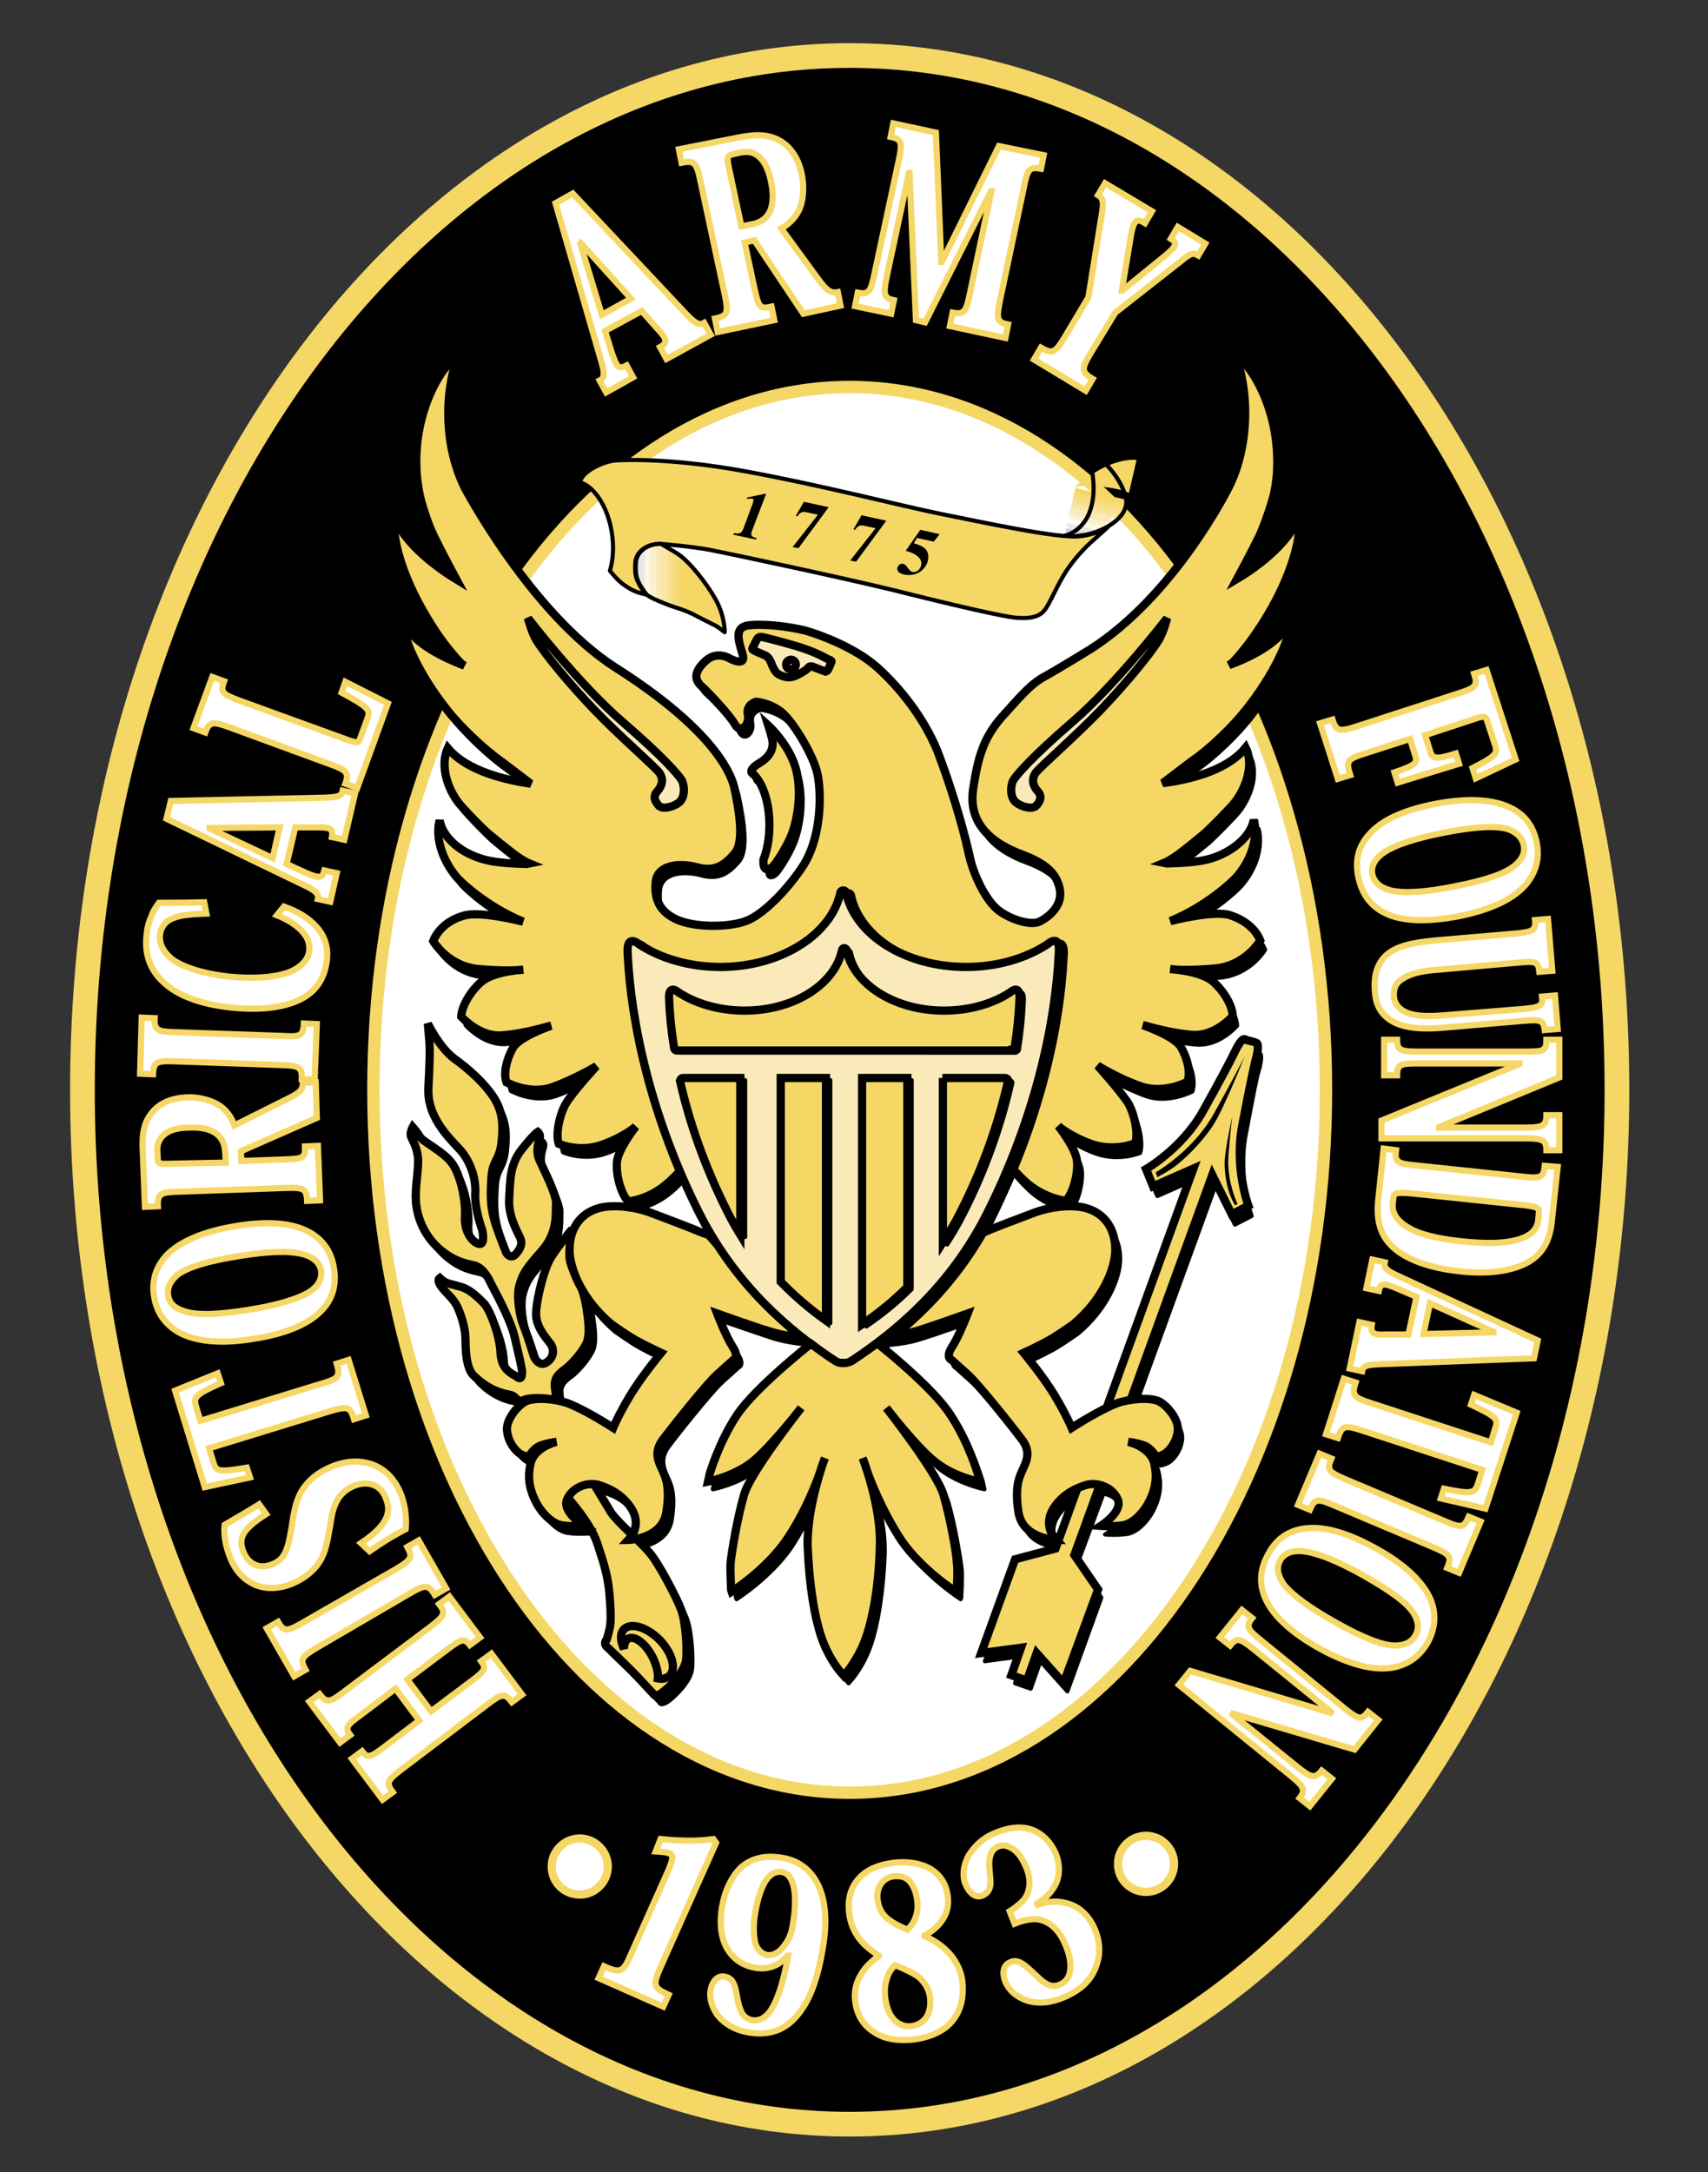
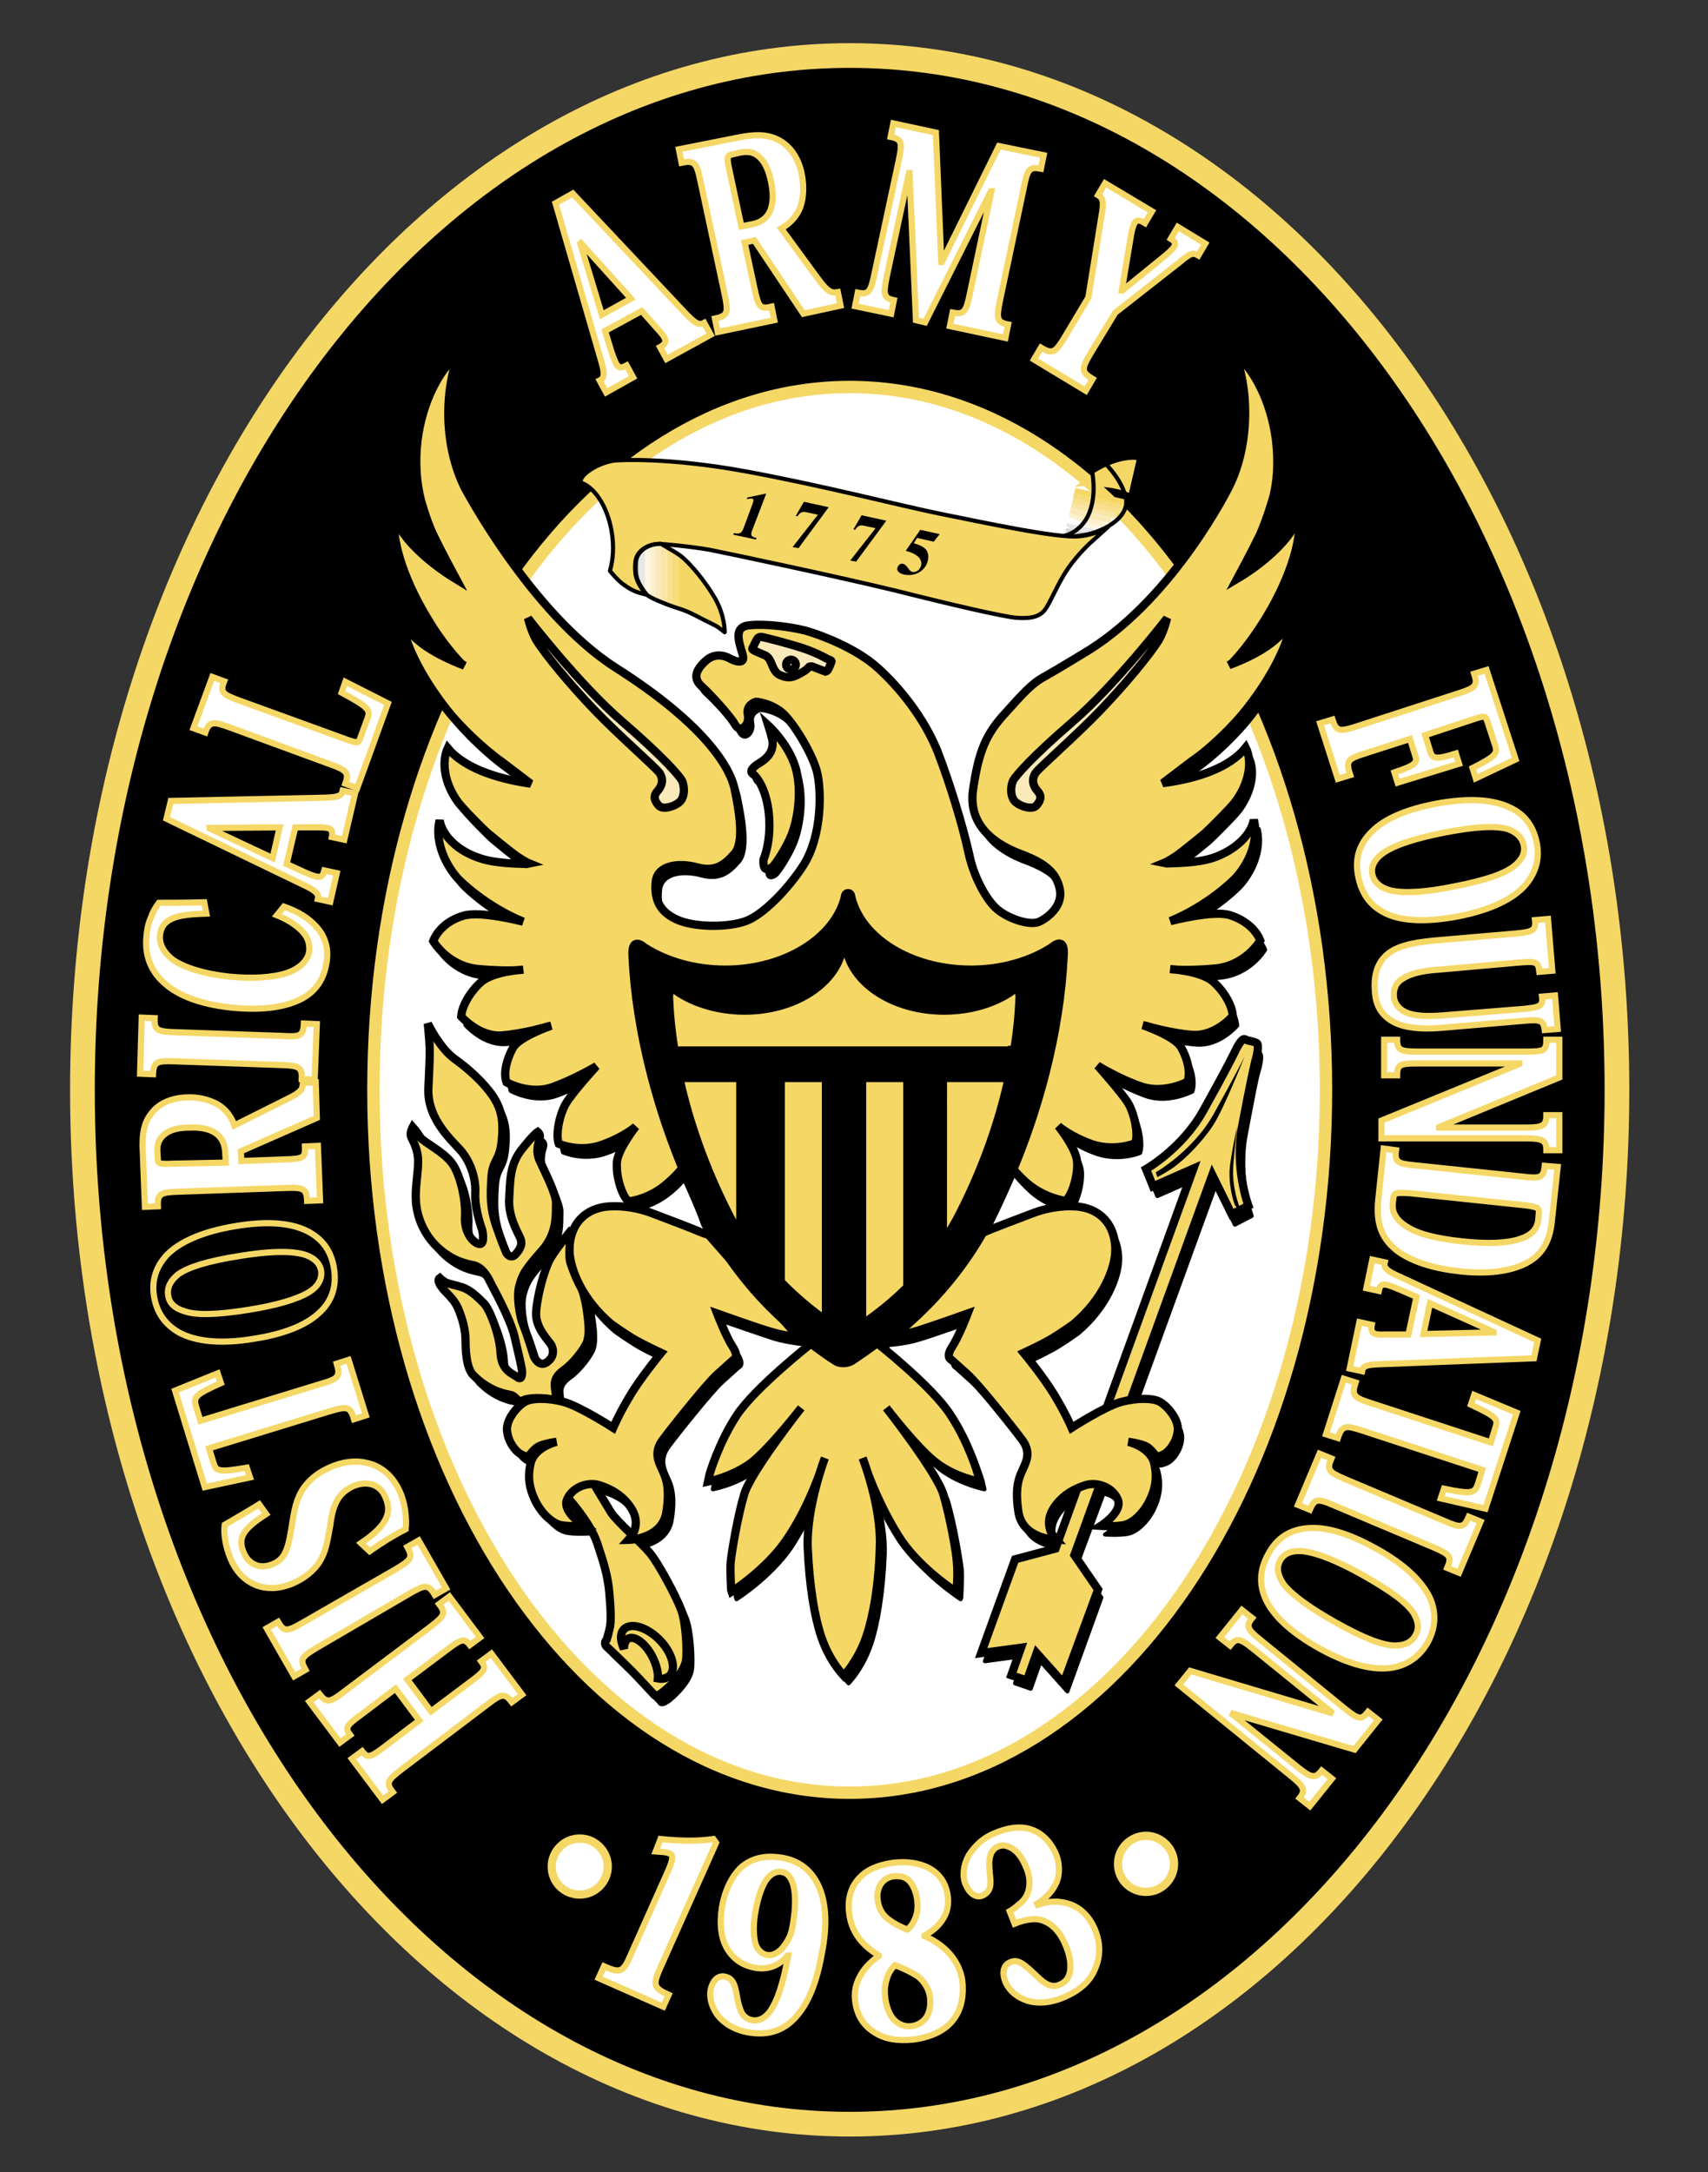
<svg xmlns="http://www.w3.org/2000/svg" xmlns:xlink="http://www.w3.org/1999/xlink" version="1.1" id="Layer_1" x="0px" y="0px" viewBox="0 0 317 403" style="enable-background:new 0 0 317 403;" xml:space="preserve">
  <rect x="0" y="0" width="317" height="403" fill="#333333" stroke="none" />
  <style type="text/css">
	.st0{stroke:#F5D766;stroke-width:4.583;stroke-linecap:round;stroke-linejoin:round;stroke-miterlimit:3.864;}
	.st1{fill:#FFFFFF;stroke:#F5D766;stroke-width:1.146;stroke-miterlimit:3.864;}
	.st2{fill-rule:evenodd;clip-rule:evenodd;fill:#FFFFFF;}
	.st3{fill:none;stroke:#F5D766;stroke-width:1.146;stroke-miterlimit:3.864;}
	.st4{fill:#FFFFFF;stroke:#F5D766;stroke-width:2.292;stroke-linecap:round;stroke-linejoin:round;stroke-miterlimit:3.864;}
	.st5{clip-path:url(#SVGID_00000034080473542889729350000009582401629022259342_);fill:#939598;}
	.st6{clip-path:url(#SVGID_00000034080473542889729350000009582401629022259342_);fill:#D1D3D4;}
	.st7{clip-path:url(#SVGID_00000034080473542889729350000009582401629022259342_);fill:#E6E7E8;}
	.st8{clip-path:url(#SVGID_00000034080473542889729350000009582401629022259342_);fill:#FDF6E3;}
	.st9{clip-path:url(#SVGID_00000034080473542889729350000009582401629022259342_);fill:#FCF0CE;}
	.st10{clip-path:url(#SVGID_00000034080473542889729350000009582401629022259342_);fill:#FAEAB9;}
	.st11{clip-path:url(#SVGID_00000034080473542889729350000009582401629022259342_);fill:#F9E5A4;}
	.st12{clip-path:url(#SVGID_00000034080473542889729350000009582401629022259342_);fill:#F8E08F;}
	.st13{clip-path:url(#SVGID_00000034080473542889729350000009582401629022259342_);fill:#F7DC7B;}
	.st14{clip-path:url(#SVGID_00000034080473542889729350000009582401629022259342_);fill:#F5D766;}
	.st15{fill:#F5D766;stroke:#000000;stroke-width:0.764;stroke-linecap:round;stroke-linejoin:round;stroke-miterlimit:3.864;}
	.st16{clip-path:url(#SVGID_00000161596128974063935540000006897188324728550285_);fill:#D1D3D4;}
	.st17{clip-path:url(#SVGID_00000161596128974063935540000006897188324728550285_);fill:#E6E7E8;}
	.st18{clip-path:url(#SVGID_00000161596128974063935540000006897188324728550285_);fill:#FDF6E3;}
	.st19{clip-path:url(#SVGID_00000161596128974063935540000006897188324728550285_);fill:#FCF0CE;}
	.st20{clip-path:url(#SVGID_00000161596128974063935540000006897188324728550285_);fill:#FAEAB9;}
	.st21{clip-path:url(#SVGID_00000161596128974063935540000006897188324728550285_);fill:#F9E5A4;}
	.st22{clip-path:url(#SVGID_00000161596128974063935540000006897188324728550285_);fill:#F8E08F;}
	.st23{clip-path:url(#SVGID_00000161596128974063935540000006897188324728550285_);fill:#F7DC7B;}
	.st24{clip-path:url(#SVGID_00000161596128974063935540000006897188324728550285_);fill:#F5D766;}
	.st25{fill:none;stroke:#000000;stroke-width:0.764;stroke-linecap:round;stroke-linejoin:round;stroke-miterlimit:3.864;}
	
		.st26{fill-rule:evenodd;clip-rule:evenodd;stroke:#000000;stroke-width:0.764;stroke-linecap:round;stroke-linejoin:round;stroke-miterlimit:3.864;}
	.st27{fill:#F5D766;stroke:#000000;stroke-width:1.528;stroke-miterlimit:3.864;}
	.st28{fill-rule:evenodd;clip-rule:evenodd;fill:#F5D766;stroke:#000000;stroke-width:1.528;stroke-miterlimit:3.864;}
	.st29{fill:#FAEAB9;stroke:#000000;stroke-width:1.528;stroke-miterlimit:3.864;}
	.st30{stroke:#000000;stroke-width:1.528;stroke-miterlimit:3.864;}
	.st31{stroke:#000000;stroke-width:0.764;stroke-linecap:round;stroke-linejoin:round;stroke-miterlimit:3.864;}
	.st32{fill-rule:evenodd;clip-rule:evenodd;}
	.st33{fill-rule:evenodd;clip-rule:evenodd;fill:#F5D766;}
	.st34{fill:none;stroke:#000000;stroke-width:1.528;stroke-miterlimit:3.864;}
	.st35{fill:#FFFFFF;stroke:#F5D766;stroke-width:1.528;stroke-miterlimit:3.864;}
</style>
  <g>
    <path class="st0" d="M15.3,202.2c0-106,63.8-191.9,142.4-191.9c78.7,0,142.4,85.9,142.4,191.9c0,106-63.8,191.9-142.4,191.9   C79.1,394.1,15.3,308.2,15.3,202.2L15.3,202.2z" />
    <path class="st1" d="M63.8,313.9c-2.6,2-3.2,2.1-4.5,0.4l-1.9,1.4l5.7,7.6l1.9-1.4c-1-1.3-0.7-1.8,1.8-3.6l6.6-5l4.4,5.9l-6.6,5   c-2.5,1.9-3,2-4,0.7l-1.9,1.4l5.7,7.6l1.9-1.4c-1.3-1.7-1-2.2,1.6-4.2l16-12.1c2.6-2,3.2-2.1,4.5-0.4l1.9-1.4l-5.7-7.6l-1.9,1.4   c1,1.3,0.7,1.8-1.7,3.6l-7.6,5.7l-4.4-5.9l7.6-5.7c2.4-1.8,3-2,4-0.7l1.9-1.4l-5.7-7.6l-1.9,1.4c1.3,1.7,1,2.2-1.6,4.2L63.8,313.9   L63.8,313.9z" />
    <path class="st1" d="M76.1,295.6c2.8-1.6,3.4-1.7,4.6,0.3l2.1-1.2l-5.1-8.9l-2.1,1.2c1.1,2,0.7,2.4-2.1,4.1l-17.4,10   c-2.8,1.6-3.4,1.7-4.5-0.2l-2.1,1.2l5.1,8.9l2.1-1.2c-1.1-2-0.7-2.4,2.1-4.1L76.1,295.6L76.1,295.6z" />
    <path class="st1" d="M48.1,279.1c-2.9,1.8-4.9,2.9-6.4,3.8c-0.2,1.6,0.1,3.9,1.1,6.3c1.1,2.6,2.8,4.1,4.7,4.9   c2.1,0.8,4.5,0.7,7-0.4c1.8-0.8,3.2-1.9,4.2-3.1c1.9-2.3,2.1-5.2,2.6-7.6c0.3-2.4,0.7-3.7,1.5-5c0.6-0.9,1.4-1.6,2.6-2.2   c1.3-0.6,2.6-0.7,3.6-0.4c1.1,0.3,2,1.1,2.5,2.3c1.2,2.7,0.7,5.1-4.5,8.6l1.6,1.5c2-1.4,4-2.7,6.7-4.1c0.2-2-0.1-4.8-1.1-7   c-1.4-3.1-3.7-4.8-6.2-5.3c-2.1-0.5-4.5-0.2-6.9,0.9c-2.2,1-3.6,2.2-4.7,3.7c-1.4,2-1.8,4.1-2.3,7.5c-0.4,2.4-0.7,3.7-1.3,4.8   c-0.5,0.9-1.2,1.5-2.2,1.9c-1,0.4-1.9,0.5-2.7,0.3c-1.1-0.3-2-1-2.6-2.3c-1.3-2.9-0.2-4.5,4.1-7.3L48.1,279.1L48.1,279.1z" />
    <path class="st1" d="M37.2,263.6l-0.8-2.6c-0.5-1.8-0.3-2.2,4.6-4.4l-0.6-1.8l-7.9,3.2l5.5,17.9l8.4-1.8l-0.6-1.8   c-5.3,0.9-5.7,0.7-6.2-1l-0.8-2.6l22.5-6.9c3.1-0.9,3.7-0.9,4.4,1.5l2.2-0.7l-3.2-10.3l-2.2,0.7c0.7,2.4,0.3,2.8-2.8,3.7   L37.2,263.6L37.2,263.6z" />
-     <path class="st2" d="M62,235.4c-0.5-3.4-2.3-5.8-5.4-7.2c-2.9-1.3-7.1-1.7-13-0.7c-6,1-10.3,2.9-12.7,5.4c-2,2.2-2.8,4.8-2.3,7.7   c0.5,2.9,2,5.1,4.6,6.6c3.1,1.7,7.8,2.2,13.8,1.2c5.9-0.9,9.8-2.6,12.1-4.7C61.6,241.5,62.5,238.7,62,235.4L62,235.4L62,235.4z    M31.2,240.3c-0.2-1.4,0.4-2.7,1.9-3.9c1.9-1.3,5.2-2.4,11.5-3.4c5-0.8,9-1,11.7-0.3c1.8,0.5,3.1,1.6,3.3,3.1   c0.2,1.5-0.6,2.9-2.2,3.9c-2.3,1.4-6.2,2.5-11.2,3.3c-6.2,1-9.8,1-11.9,0.3C32.3,242.7,31.4,241.7,31.2,240.3L31.2,240.3   L31.2,240.3z" />
    <path class="st3" d="M62,235.4c-0.5-3.4-2.3-5.8-5.4-7.2c-2.9-1.3-7.1-1.7-13-0.7c-6,1-10.3,2.9-12.7,5.4c-2,2.2-2.8,4.8-2.3,7.7   c0.5,2.9,2,5.1,4.6,6.6c3.1,1.7,7.8,2.2,13.8,1.2c5.9-0.9,9.8-2.6,12.1-4.7C61.6,241.5,62.5,238.7,62,235.4L62,235.4L62,235.4z    M31.2,240.3c-0.2-1.4,0.4-2.7,1.9-3.9c1.9-1.3,5.2-2.4,11.5-3.4c5-0.8,9-1,11.7-0.3c1.8,0.5,3.1,1.6,3.3,3.1   c0.2,1.5-0.6,2.9-2.2,3.9c-2.3,1.4-6.2,2.5-11.2,3.3c-6.2,1-9.8,1-11.9,0.3C32.3,242.7,31.4,241.7,31.2,240.3L31.2,240.3   L31.2,240.3z" />
    <path class="st2" d="M43.5,208.8c-0.6-1.7-1.6-3-3.1-3.9c-1.6-0.9-3.7-1.4-5.7-1.3c-2.9,0.1-5,1.1-6.3,2.6   c-1.6,1.8-2.1,3.9-1.9,7.5l0.4,10.2l2.4-0.1c-0.1-2.3,0.5-2.6,3.7-2.7l20.1-0.7c3.2-0.1,3.8,0.1,3.9,2.4l2.4-0.1l-0.4-10.1   l-2.4,0.1c0.1,2.1-0.3,2.3-3.7,2.4l-8.1,0.3l-0.1-1.8l14.1-6.2l-0.2-6.6l-2.4,0.1c0,1.1-0.2,1.7-2.9,3L43.5,208.8L43.5,208.8z    M32,215.9c-2.2,0.1-2.7,0-2.7-0.7l-0.1-1.6c-0.1-1.5,0.5-2.5,1.4-3.2c1-0.8,2.6-1.2,4.5-1.2c2.3-0.1,3.9,0.3,5,1.1   c1.1,0.8,1.6,1.9,1.7,3.5l0.1,1.9L32,215.9L32,215.9z" />
    <path class="st3" d="M43.5,208.8c-0.6-1.7-1.6-3-3.1-3.9c-1.6-0.9-3.7-1.4-5.7-1.3c-2.9,0.1-5,1.1-6.3,2.6   c-1.6,1.8-2.1,3.9-1.9,7.5l0.4,10.2l2.4-0.1c-0.1-2.3,0.5-2.6,3.7-2.7l20.1-0.7c3.2-0.1,3.8,0.1,3.9,2.4l2.4-0.1l-0.4-10.1   l-2.4,0.1c0.1,2.1-0.3,2.3-3.7,2.4l-8.1,0.3l-0.1-1.8l14.1-6.2l-0.2-6.6l-2.4,0.1c0,1.1-0.2,1.7-2.9,3L43.5,208.8L43.5,208.8z    M32,215.9c-2.2,0.1-2.7,0-2.7-0.7l-0.1-1.6c-0.1-1.5,0.5-2.5,1.4-3.2c1-0.8,2.6-1.2,4.5-1.2c2.3-0.1,3.9,0.3,5,1.1   c1.1,0.8,1.6,1.9,1.7,3.5l0.1,1.9L32,215.9L32,215.9z" />
    <path class="st1" d="M52.3,197.6c3.2,0.1,3.8,0.4,3.7,2.6l2.4,0.1l0.4-10.3l-2.4-0.1c-0.1,2.3-0.7,2.5-3.9,2.3l-20.1-0.7   c-3.2-0.1-3.8-0.4-3.7-2.6l-2.4-0.1L26,199.2l2.4,0.1c0.1-2.3,0.7-2.5,3.9-2.4L52.3,197.6L52.3,197.6z" />
    <path class="st1" d="M51.4,169.8c2,0.8,3.5,1.8,4.5,2.8c1.2,1.2,1.6,2.4,1.5,3.8c-0.2,1.8-1.8,3.3-4.1,4.1   c-2.7,0.9-6.5,1.1-10.7,0.7c-4.7-0.5-8.5-1.7-10.6-3.2c-1.6-1.3-2.5-2.8-2.3-4.6c0.2-1.5,1-2.4,2.1-2.9c1.4-0.7,3.5-0.9,6.5-1   l-0.4-2.1c-3.4,0.1-5.8,0.1-8.4,0.1c-0.6,0.8-1.1,1.6-1.4,2.5c-0.5,1.1-0.8,2.2-0.9,3.6c-0.4,3.6,0.8,6.5,3.1,8.6   c2.7,2.6,7.1,4.1,12.3,4.7c5.5,0.6,9.8,0.1,13-1.4c3.1-1.5,4.7-4,5.1-7.6c0.2-2.2-0.4-4.3-2.1-6.1c-1.4-1.5-3.3-2.7-5.9-3.6   L51.4,169.8L51.4,169.8z" />
    <path class="st2" d="M54.8,153.5l4.3,0c2.1,0,2.8,0.2,2.5,1.8l2.3,0.5l2-8.6l-2.3-0.5c-0.2,1-0.8,1.2-3.4,1.3l-28.5,0.6l-0.8,3.3   l26.1,12.6c1.8,0.9,2.2,1.5,2,2.3l2.3,0.5l1.2-5.3l-2.3-0.5c-0.4,1.5-0.9,1.5-3.5,0.4l-3.5-1.6L54.8,153.5L54.8,153.5z M51.9,153.5   l-1.3,5.7l-11.7-5.5l0-0.1L51.9,153.5L51.9,153.5z" />
    <path class="st3" d="M54.8,153.5l4.3,0c2.1,0,2.8,0.2,2.5,1.8l2.3,0.5l2-8.6l-2.3-0.5c-0.2,1-0.8,1.2-3.4,1.3l-28.5,0.6l-0.8,3.3   l26.1,12.6c1.8,0.9,2.2,1.5,2,2.3l2.3,0.5l1.2-5.3l-2.3-0.5c-0.4,1.5-0.9,1.5-3.5,0.4l-3.5-1.6L54.8,153.5L54.8,153.5z M51.9,153.5   l-1.3,5.7l-11.7-5.5l0-0.1L51.9,153.5L51.9,153.5z" />
    <path class="st1" d="M64.1,126.5l-0.7,2c5,2.7,5.4,3.2,4.8,4.8l-1.4,3.8c-0.2,0.7-0.5,0.8-2.2,0.2L44.5,130   c-3.2-1.2-3.7-1.5-2.9-3.6l-2.2-0.8l-3.5,9.5l2.2,0.8c0.7-2,1.4-2.1,4.4-1l18.8,6.9c3.1,1.1,3.5,1.6,2.8,3.6l2.2,0.8l5.7-15.7   L64.1,126.5L64.1,126.5z" />
    <path class="st2" d="M119.1,57.7l3.1,3.5c1.5,1.6,1.8,2.4,0.3,3.2l1.2,2.2l8.2-4.5l-1.2-2.2c-0.9,0.5-1.6,0.2-3.5-1.8l-20.9-22.2   l-3.2,1.8l8.6,29.7c0.6,2.1,0.4,2.8-0.4,3.2l1.2,2.2l5-2.8l-1.2-2.2c-1.5,0.8-1.8,0.4-2.8-2.5l-1.2-3.9L119.1,57.7L119.1,57.7z    M117.1,55.4l-5.4,3l-4-13.2l0.1-0.1L117.1,55.4L117.1,55.4z" />
    <path class="st3" d="M119.1,57.7l3.1,3.5c1.5,1.6,1.8,2.4,0.3,3.2l1.2,2.2l8.2-4.5l-1.2-2.2c-0.9,0.5-1.6,0.2-3.5-1.8l-20.9-22.2   l-3.2,1.8l8.6,29.7c0.6,2.1,0.4,2.8-0.4,3.2l1.2,2.2l5-2.8l-1.2-2.2c-1.5,0.8-1.8,0.4-2.8-2.5l-1.2-3.9L119.1,57.7L119.1,57.7z    M117.1,55.4l-5.4,3l-4-13.2l0.1-0.1L117.1,55.4L117.1,55.4z" />
    <path class="st2" d="M145,42.4c1.6-0.9,2.9-2.3,3.5-3.9c0.7-1.9,0.7-4.1,0.3-6.2c-0.6-3-2.1-5-3.9-6.1c-2.2-1.3-4.5-1.4-8.3-0.6   L126,27.7l0.5,2.5c2.4-0.5,2.8,0,3.5,3.4l4.5,21c0.7,3.4,0.6,4-1.8,4.5l0.5,2.5l10.5-2.2l-0.5-2.5c-2.2,0.5-2.4,0.1-3.2-3.5   l-1.8-8.4l1.8-0.4l9.1,13.6l6.9-1.5l-0.5-2.5c-1.1,0.2-1.8,0.1-3.7-2.5L145,42.4L145,42.4z M135.4,31.7c-0.5-2.3-0.5-2.8,0.3-3   l1.7-0.4c1.6-0.3,2.7,0,3.6,0.9c1,0.9,1.7,2.5,2.1,4.5c0.5,2.4,0.4,4.1-0.2,5.5c-0.6,1.3-1.7,2.1-3.3,2.4l-2,0.4L135.4,31.7   L135.4,31.7z" />
    <path class="st3" d="M145,42.4c1.6-0.9,2.9-2.3,3.5-3.9c0.7-1.9,0.7-4.1,0.3-6.2c-0.6-3-2.1-5-3.9-6.1c-2.2-1.3-4.5-1.4-8.3-0.6   L126,27.7l0.5,2.5c2.4-0.5,2.8,0,3.5,3.4l4.5,21c0.7,3.4,0.6,4-1.8,4.5l0.5,2.5l10.5-2.2l-0.5-2.5c-2.2,0.5-2.4,0.1-3.2-3.5   l-1.8-8.4l1.8-0.4l9.1,13.6l6.9-1.5l-0.5-2.5c-1.1,0.2-1.8,0.1-3.7-2.5L145,42.4L145,42.4z M135.4,31.7c-0.5-2.3-0.5-2.8,0.3-3   l1.7-0.4c1.6-0.3,2.7,0,3.6,0.9c1,0.9,1.7,2.5,2.1,4.5c0.5,2.4,0.4,4.1-0.2,5.5c-0.6,1.3-1.7,2.1-3.3,2.4l-2,0.4L135.4,31.7   L135.4,31.7z" />
    <path class="st1" d="M185.4,27.1l-10.6,21.5l-0.1,0l-1-24l-7.9-1.7l-0.5,2.5c2.1,0.4,2.2,1.1,1.5,4.4l-4.5,21   c-0.7,3.4-1.1,3.9-3.1,3.5l-0.5,2.5l6.7,1.4l0.5-2.5c-1.9-0.4-2-1.1-1.3-4.5l4.1-19.1l0.1,0l1.2,27.3l1.7,0.4l12.2-24.3l0.1,0   l-4,19c-0.7,3.4-1.1,3.9-3.2,3.5l-0.5,2.5l10.3,2.2l0.5-2.5c-2.1-0.4-2.2-1.1-1.5-4.5l4.4-20.8c0.7-3.5,1-4,3.2-3.6l0.5-2.5   L185.4,27.1L185.4,27.1z" />
    <path class="st1" d="M202,55.2l-4.3,7.2c-1.8,3-2.3,3.4-4.5,2.1l-1.3,2.2l9.6,5.8l1.3-2.2c-2.2-1.3-2.1-1.9-0.3-4.9L207,58l12-9.4   c1.9-1.6,2.4-1.8,3.4-1.2l1.3-2.2l-5.1-3.1l-1.3,2.2c1.3,0.8,1,1.4-1,3.1l-8,6.5l-0.1,0l1.7-10.2c0.5-2.8,1-3.3,2.6-2.3l1.3-2.2   l-8.7-5.2l-1.3,2.2c1,0.6,1.1,1.3,0.6,4.1L202,55.2L202,55.2z" />
    <path class="st1" d="M270.8,141.7l-0.6-1.9c-3.5,1.1-4.3,1-4.7-0.2l-1-3.2l9.1-3c1.8-0.6,2.1-0.6,2.4,0.3l1.5,4.6   c0.5,1.5,0.1,2-4.2,4.2l0.6,1.9l7.4-3.5l-5.4-16.6l-2.3,0.7c0.7,2.2,0.3,2.6-2.8,3.6l-19.1,6.2c-3.1,1-3.7,0.9-4.4-1.3l-2.3,0.7   l3.3,10.3l2.3-0.7c-0.9-2.7-0.4-3,2.7-4l8.4-2.7l1,3.2c0.4,1.2,0,1.7-3.9,3l0.6,1.9L270.8,141.7L270.8,141.7z" />
    <path class="st2" d="M252.1,162.7c0.7,3.4,2.5,5.7,5.6,7c2.9,1.2,7.2,1.4,13,0.3c6-1.2,10.2-3.2,12.5-5.9c1.9-2.3,2.6-4.9,2-7.8   c-0.6-2.9-2.1-5.1-4.8-6.4c-3.2-1.6-7.8-1.9-13.8-0.8c-5.8,1.1-9.7,2.9-11.9,5.1C252.2,156.6,251.4,159.4,252.1,162.7L252.1,162.7   L252.1,162.7z M282.8,156.8c0.3,1.4-0.3,2.7-1.8,3.9c-1.8,1.4-5.1,2.6-11.3,3.8c-5,1-9,1.3-11.6,0.7c-1.9-0.5-3.1-1.5-3.4-3   c-0.3-1.5,0.5-2.9,2.1-4c2.2-1.5,6.1-2.7,11.1-3.7c6.2-1.2,9.7-1.3,11.9-0.7C281.5,154.4,282.5,155.4,282.8,156.8L282.8,156.8   L282.8,156.8z" />
    <path class="st3" d="M252.1,162.7c0.7,3.4,2.5,5.7,5.6,7c2.9,1.2,7.2,1.4,13,0.3c6-1.2,10.2-3.2,12.5-5.9c1.9-2.3,2.6-4.9,2-7.8   c-0.6-2.9-2.1-5.1-4.8-6.4c-3.2-1.6-7.8-1.9-13.8-0.8c-5.8,1.1-9.7,2.9-11.9,5.1C252.2,156.6,251.4,159.4,252.1,162.7L252.1,162.7   L252.1,162.7z M282.8,156.8c0.3,1.4-0.3,2.7-1.8,3.9c-1.8,1.4-5.1,2.6-11.3,3.8c-5,1-9,1.3-11.6,0.7c-1.9-0.5-3.1-1.5-3.4-3   c-0.3-1.5,0.5-2.9,2.1-4c2.2-1.5,6.1-2.7,11.1-3.7c6.2-1.2,9.7-1.3,11.9-0.7C281.5,154.4,282.5,155.4,282.8,156.8L282.8,156.8   L282.8,156.8z" />
    <path class="st1" d="M267.6,188.4c-2.7,0.2-4.7,0.1-6.2-0.4c-1.7-0.6-2.6-1.8-2.7-3.1c-0.1-1.5,0.4-2.6,1.6-3.3   c1.5-1,3.7-1.5,6.7-1.7l14.7-1.3c3.4-0.3,3.8-0.2,4,1.7l2.4-0.2l-0.8-9.6l-2.4,0.2c0.2,1.9-0.4,2.2-3.6,2.5l-15.1,1.3   c-4.3,0.4-7.2,1.1-9,2.8c-1.7,1.6-2.3,4-2,6.9c0.2,2.7,1.5,4.4,3.6,5.5c2.1,1,4.8,1.3,8.7,1l15.2-1.3c3.2-0.3,3.8-0.1,4,1.7   l2.4-0.2l-0.5-6.2l-2.4,0.2c0.2,1.7-0.3,2-3.6,2.3L267.6,188.4L267.6,188.4z" />
    <path class="st1" d="M289.4,199.9v-7H287c0,2-0.4,2.2-3.7,2.2h-20.2c-3.2,0-3.8-0.3-3.8-2.2h-2.4v6.6h2.4c0-2,0.6-2.2,3.8-2.2H282   v0.1l-25.6,10.5v3.3h26.8c3.2,0,3.8,0.4,3.8,2.2h2.4v-6.5H287c0,1.9-0.6,2.3-3.8,2.3h-16.1v-0.1L289.4,199.9L289.4,199.9z" />
    <path class="st2" d="M256.8,213.1l-1,9.5c-0.5,4.8,0.9,7.5,3.7,9.6c2.8,2,6.9,3.2,11.7,3.7c4.9,0.5,9,0,12-1.5   c2.9-1.5,4.4-3.9,4.8-7.7l1.1-10.2l-2.4-0.2c-0.2,2.2-0.8,2.4-4.1,2l-20-2.1c-3.2-0.3-3.8-0.6-3.5-2.8L256.8,213.1L256.8,213.1z    M282.9,223.6c2.4,0.3,2.8,0.5,2.7,1.4l-0.1,1.3c-0.2,1.8-1.3,2.9-3.5,3.6c-2.5,0.8-6,0.9-10.7,0.4c-4.6-0.5-7.9-1.3-10-2.6   c-2.2-1.3-3-2.8-2.8-4.5l0.1-0.9c0.1-1,0.5-1.1,3.3-0.9L282.9,223.6L282.9,223.6z" />
    <path class="st3" d="M256.8,213.1l-1,9.5c-0.5,4.8,0.9,7.5,3.7,9.6c2.8,2,6.9,3.2,11.7,3.7c4.9,0.5,9,0,12-1.5   c2.9-1.5,4.4-3.9,4.8-7.7l1.1-10.2l-2.4-0.2c-0.2,2.2-0.8,2.4-4.1,2l-20-2.1c-3.2-0.3-3.8-0.6-3.5-2.8L256.8,213.1L256.8,213.1z    M282.9,223.6c2.4,0.3,2.8,0.5,2.7,1.4l-0.1,1.3c-0.2,1.8-1.3,2.9-3.5,3.6c-2.5,0.8-6,0.9-10.7,0.4c-4.6-0.5-7.9-1.3-10-2.6   c-2.2-1.3-3-2.8-2.8-4.5l0.1-0.9c0.1-1,0.5-1.1,3.3-0.9L282.9,223.6L282.9,223.6z" />
    <path class="st2" d="M261.4,247.6l-4.3,0c-2.1,0.1-2.8-0.2-2.5-1.8l-2.3-0.5l-1.8,8.6l2.3,0.5c0.2-1,0.8-1.2,3.4-1.3l28.5-1.1   l0.7-3.3L259,236.5c-1.9-0.9-2.2-1.5-2-2.3l-2.3-0.5l-1.1,5.3l2.3,0.5c0.3-1.5,0.9-1.5,3.5-0.4l3.5,1.5L261.4,247.6L261.4,247.6z    M264.2,247.5l1.2-5.7l11.8,5.3l0,0.1L264.2,247.5L264.2,247.5z" />
    <path class="st3" d="M261.4,247.6l-4.3,0c-2.1,0.1-2.8-0.2-2.5-1.8l-2.3-0.5l-1.8,8.6l2.3,0.5c0.2-1,0.8-1.2,3.4-1.3l28.5-1.1   l0.7-3.3L259,236.5c-1.9-0.9-2.2-1.5-2-2.3l-2.3-0.5l-1.1,5.3l2.3,0.5c0.3-1.5,0.9-1.5,3.5-0.4l3.5,1.5L261.4,247.6L261.4,247.6z    M264.2,247.5l1.2-5.7l11.8,5.3l0,0.1L264.2,247.5L264.2,247.5z" />
    <path class="st1" d="M275.1,272.7l-0.8,2.6c-0.6,1.7-1,2-6.3,0.9l-0.6,1.8l8.3,1.9l5.8-17.8l-7.9-3.3l-0.6,1.8   c4.9,2.3,5.1,2.7,4.5,4.4l-0.8,2.6l-22.3-7.3c-3.1-1-3.6-1.4-2.8-3.8l-2.2-0.7l-3.3,10.3l2.2,0.7c0.8-2.4,1.4-2.4,4.5-1.4   L275.1,272.7L275.1,272.7z" />
    <path class="st1" d="M249.6,274.4c-3-1.3-3.4-1.7-2.5-3.8l-2.2-0.9l-4,9.5l2.2,0.9c0.9-2.1,1.5-2.1,4.5-0.8l18.5,7.8   c3,1.3,3.4,1.7,2.5,3.8l2.2,0.9l4-9.5l-2.2-0.9c-0.9,2.1-1.5,2.1-4.5,0.8L249.6,274.4L249.6,274.4z" />
    <path class="st2" d="M235.4,288.3c-1.7,3-1.8,6-0.2,9c1.5,2.8,4.6,5.7,9.8,8.6c5.3,2.9,9.9,4.1,13.4,3.5c2.9-0.5,5.1-2.1,6.6-4.7   c1.4-2.6,1.6-5.3,0.5-8c-1.4-3.2-4.8-6.5-10.1-9.4c-5.2-2.9-9.3-4-12.4-3.8C239.5,283.7,237,285.3,235.4,288.3L235.4,288.3   L235.4,288.3z M262.7,303.4c-0.7,1.3-2,1.9-3.9,1.9c-2.3-0.1-5.6-1.3-11.1-4.4c-4.4-2.5-7.7-4.8-9.4-6.9c-1.1-1.6-1.5-3.1-0.7-4.5   c0.7-1.3,2.2-1.9,4.2-1.7c2.7,0.3,6.4,1.8,10.9,4.3c5.5,3.1,8.3,5.2,9.6,7.1C263.3,300.8,263.4,302.2,262.7,303.4L262.7,303.4   L262.7,303.4z" />
    <path class="st3" d="M235.4,288.3c-1.7,3-1.8,6-0.2,9c1.5,2.8,4.6,5.7,9.8,8.6c5.3,2.9,9.9,4.1,13.4,3.5c2.9-0.5,5.1-2.1,6.6-4.7   c1.4-2.6,1.6-5.3,0.5-8c-1.4-3.2-4.8-6.5-10.1-9.4c-5.2-2.9-9.3-4-12.4-3.8C239.5,283.7,237,285.3,235.4,288.3L235.4,288.3   L235.4,288.3z M262.7,303.4c-0.7,1.3-2,1.9-3.9,1.9c-2.3-0.1-5.6-1.3-11.1-4.4c-4.4-2.5-7.7-4.8-9.4-6.9c-1.1-1.6-1.5-3.1-0.7-4.5   c0.7-1.3,2.2-1.9,4.2-1.7c2.7,0.3,6.4,1.8,10.9,4.3c5.5,3.1,8.3,5.2,9.6,7.1C263.3,300.8,263.4,302.2,262.7,303.4L262.7,303.4   L262.7,303.4z" />
    <path class="st1" d="M251.4,324.6l4.4-5.5l-1.9-1.5c-1.2,1.5-1.7,1.5-4.3-0.6L234,304.3c-2.5-2-2.8-2.6-1.6-4.1l-1.9-1.5l-4.1,5.1   l1.9,1.5c1.2-1.5,1.8-1.4,4.4,0.7l14.7,11.9l0,0l-26.5-7.9l-2.1,2.6l20.8,16.9c2.5,2,2.7,2.7,1.6,4.1l1.9,1.5l4.1-5.1l-1.9-1.5   c-1.2,1.5-1.9,1.4-4.4-0.6l-12.5-10.1l0,0L251.4,324.6L251.4,324.6z" />
    <path class="st4" d="M69.3,202.2c0-72,39.6-130.4,88.4-130.4c48.8,0,88.4,58.4,88.4,130.4c0,72-39.6,130.4-88.4,130.4   C108.9,332.6,69.3,274.2,69.3,202.2L69.3,202.2z" />
    <g>
      <defs>
        <path id="SVGID_1_" d="M199.3,99.5c-0.7,0-1.8-0.1-1.8-0.1c2-0.4,4-2.2,4.8-4.6c1.4-3.9,0.2-8.3,0-9.6c-0.2-1.3-0.8-2.4-0.8-2.4     s0.9,0.6,1.9,1.5c1,1,4.4,3.8,5.5,7.8c1.1,4-4.6,6.9-8.6,7.3C200.3,99.4,200,99.5,199.3,99.5L199.3,99.5z" />
      </defs>
      <clipPath id="SVGID_00000168109506092997644560000007933585490580000655_">
        <use xlink:href="#SVGID_1_" style="overflow:visible;" />
      </clipPath>
      <rect x="201.9" y="95.5" transform="matrix(0.225 -0.974 0.974 0.225 59.01 275.034)" style="clip-path:url(#SVGID_00000168109506092997644560000007933585490580000655_);fill:#939598;" width="1" height="9.9" />
      <rect x="202.1" y="94.6" transform="matrix(0.225 -0.974 0.974 0.225 60.077 274.514)" style="clip-path:url(#SVGID_00000168109506092997644560000007933585490580000655_);fill:#D1D3D4;" width="1" height="9.9" />
      <rect x="202.3" y="93.6" transform="matrix(0.225 -0.974 0.974 0.225 61.143 273.996)" style="clip-path:url(#SVGID_00000168109506092997644560000007933585490580000655_);fill:#E6E7E8;" width="1" height="9.9" />
      <polygon style="clip-path:url(#SVGID_00000168109506092997644560000007933585490580000655_);fill:#FDF6E3;" points="207.9,98.2     198.3,96 198.1,97 207.7,99.2   " />
      <rect x="202.7" y="91.8" transform="matrix(0.225 -0.974 0.974 0.225 63.301 272.977)" style="clip-path:url(#SVGID_00000168109506092997644560000007933585490580000655_);fill:#FCF0CE;" width="1" height="9.9" />
      <rect x="202.9" y="90.8" transform="matrix(0.225 -0.974 0.974 0.225 64.376 272.465)" style="clip-path:url(#SVGID_00000168109506092997644560000007933585490580000655_);fill:#FAEAB9;" width="1" height="9.9" />
      <rect x="203.2" y="89.9" transform="matrix(0.225 -0.974 0.974 0.225 65.459 271.959)" style="clip-path:url(#SVGID_00000168109506092997644560000007933585490580000655_);fill:#F9E5A4;" width="1" height="9.9" />
      <rect x="203.4" y="89" transform="matrix(0.225 -0.974 0.974 0.225 66.526 271.44)" style="clip-path:url(#SVGID_00000168109506092997644560000007933585490580000655_);fill:#F8E08F;" width="1" height="9.9" />
      <rect x="203.6" y="88" transform="matrix(0.225 -0.974 0.974 0.225 67.598 270.926)" style="clip-path:url(#SVGID_00000168109506092997644560000007933585490580000655_);fill:#F7DC7B;" width="1" height="9.9" />
      <rect x="203.8" y="87.1" transform="matrix(0.225 -0.974 0.974 0.225 68.674 270.415)" style="clip-path:url(#SVGID_00000168109506092997644560000007933585490580000655_);fill:#F5D766;" width="1" height="9.9" />
      <rect x="200.7" y="82.9" transform="matrix(0.225 -0.974 0.974 0.225 73.421 268.047)" style="clip-path:url(#SVGID_00000168109506092997644560000007933585490580000655_);fill:#F5D766;" width="9" height="10" />
      <use xlink:href="#SVGID_1_" style="overflow:visible;fill:none;stroke:#000000;stroke-width:0.764;stroke-linecap:round;stroke-linejoin:round;stroke-miterlimit:3.864;" />
    </g>
    <path class="st15" d="M119.9,110.3c-0.6-0.8-1.6-2.1-1.9-3.5c-0.2-1.1-0.1-2.2-0.1-2.2c0-2.1,2-3.7,4.6-3.7c0,0,5.2,0.4,9.2,1.1   c4,0.8,23.9,5,34.6,7.6c10.7,2.7,19.9,4.8,22.2,5c2.3,0.2,4.2,0,5.3-1.3c1.1-1.3,2.4-4.9,4.4-7.8c2-2.9,4.4-5,4.4-5l3-2.7   c-1.7,1-3.7,1.6-5.4,1.7c-4,0.4-18.3-2.7-25.8-4.2c-7.4-1.5-22-5.3-36.3-7.9c-14.3-2.6-23.3-2-23.3-2c-2.8,0-7.1,2.3-7.1,4.1   c2.6,0.8,5,4.4,5.8,9c0.5,2.8,0.3,5.4-0.3,7.4c0,0,1.4,1.8,2.6,2.6c1.1,0.8,1.9,1.2,2.9,1.5C119.8,110.3,119.9,110.3,119.9,110.3   L119.9,110.3z" />
    <g>
      <defs>
        <path id="SVGID_00000122694588654028992250000006875178275577337022_" d="M124.2,101.8c0.7,0.4,2,1.1,3,2.1     c1,0.9,3.6,3.8,5.5,7.1c1.9,3.3,1.8,6.3,1.8,6.3s0,0-0.9-0.7c-0.9-0.7-2.1-1.1-4.5-2.4c-2.5-1.3-3.2-1.2-5.9-2.3     c-2.8-1.1-3.2-1.6-3.2-1.6c-0.6-0.8-1.6-2.1-1.9-3.5c-0.2-1.1-0.1-2.2-0.1-2.2c0-2.1,2-3.7,4.6-3.7     C122.6,100.8,123.5,101.4,124.2,101.8L124.2,101.8z" />
      </defs>
      <clipPath id="SVGID_00000114037799791806866250000017272230467362428580_">
        <use xlink:href="#SVGID_00000122694588654028992250000006875178275577337022_" style="overflow:visible;" />
      </clipPath>
      <rect x="117.5" y="100.7" style="clip-path:url(#SVGID_00000114037799791806866250000017272230467362428580_);fill:#D1D3D4;" width="1.2" height="16.6" />
      <rect x="118.6" y="100.7" style="clip-path:url(#SVGID_00000114037799791806866250000017272230467362428580_);fill:#E6E7E8;" width="1.1" height="16.6" />
      <rect x="119.7" y="100.7" style="clip-path:url(#SVGID_00000114037799791806866250000017272230467362428580_);fill:#FDF6E3;" width="1" height="16.6" />
      <rect x="120.7" y="100.7" style="clip-path:url(#SVGID_00000114037799791806866250000017272230467362428580_);fill:#FCF0CE;" width="1.1" height="16.6" />
      <rect x="121.7" y="100.7" style="clip-path:url(#SVGID_00000114037799791806866250000017272230467362428580_);fill:#FAEAB9;" width="1.1" height="16.6" />
      <rect x="122.7" y="100.7" style="clip-path:url(#SVGID_00000114037799791806866250000017272230467362428580_);fill:#F9E5A4;" width="1.1" height="16.6" />
      <rect x="123.8" y="100.7" style="clip-path:url(#SVGID_00000114037799791806866250000017272230467362428580_);fill:#F8E08F;" width="1.1" height="16.6" />
      <rect x="124.8" y="100.7" style="clip-path:url(#SVGID_00000114037799791806866250000017272230467362428580_);fill:#F7DC7B;" width="1.1" height="16.6" />
      <rect x="125.9" y="100.7" style="clip-path:url(#SVGID_00000114037799791806866250000017272230467362428580_);fill:#F5D766;" width="1" height="16.6" />
      <rect x="126.2" y="100.7" style="clip-path:url(#SVGID_00000114037799791806866250000017272230467362428580_);fill:#F5D766;" width="8.6" height="16.6" />
      <use xlink:href="#SVGID_00000122694588654028992250000006875178275577337022_" style="overflow:visible;fill:none;stroke:#000000;stroke-width:0.764;stroke-linecap:round;stroke-linejoin:round;stroke-miterlimit:3.864;" />
    </g>
    <path d="M140.4,99.8c-1.1-0.2-1.1-0.6-0.8-1.4l2.6-6.8l-0.2,0l-3.3,0.7l-0.1,0.3c0.4-0.1,0.9-0.1,1-0.1c0.4,0.1,0.2,0.6,0.1,0.9   L138,98c-0.3,0.7-0.5,1.2-1.8,0.9l-0.1,0.3l4.2,0.9L140.4,99.8L140.4,99.8z" />
    <path d="M153.8,94.1l-4.6-1l-1.5,2.6l0.3,0.1c0.6-1,1.2-0.8,1.5-0.8l2.3,0.5l-4.7,6l1.1,0.2L153.8,94.1L153.8,94.1z" />
    <path d="M164.5,96.6l-4.6-1l-1.5,2.6l0.3,0.1c0.6-1,1.2-0.8,1.5-0.8l2.3,0.5l-4.7,6l1.1,0.2L164.5,96.6L164.5,96.6z" />
    <path d="M170.2,99.8l3.1,0.7l1.1-1.4l-3.6-0.8l-2.7,3.9c0.8,0.2,1.6,0.5,2.2,1c0.5,0.4,0.9,1.1,0.6,1.9c-0.4,1-1.2,1.1-1.6,1   c-0.7-0.2-0.9-1.3-1.7-1.5c-0.5-0.1-0.8,0.2-1,0.6c-0.3,0.7,0.3,1.2,1.2,1.4c2,0.4,3.7-0.6,4.3-2.2c0.4-1.2,0.1-2.1-0.3-2.5   c-0.6-0.6-1.2-0.8-2.2-1.1L170.2,99.8L170.2,99.8z" />
    <path d="M104.7,261.3c0.2,0,0.4,0.1,0.6,0.2c3,0.8,9.2,4.8,9.2,4.8s1.2-2.5,3.1-5.9c2-3.3,5.8-8,5.8-8s-2.8-1.3-4.6-2.3   c-1.8-1-4.6-3-4.6-3c-1.8-1.5-3.3-3.2-4.5-4.9c0.2,0.8,0.3,1.6,0.4,2.2c0.2,1.5,0.8,4.8-0.2,6.5c-0.9,1.7-2.7,3.7-3.8,4.5   c-1.1,0.8-1.7,1.4-1.9,2.4C104.1,258.9,104.7,261.3,104.7,261.3L104.7,261.3z M109.2,277c-0.6,0.2-1.2,0.5-1.7,0.9   c0.1-0.1,0.2-0.1,0.3-0.2C108.3,277.3,108.7,277.1,109.2,277L109.2,277z M118,286.3c0.2-0.3,0.4-0.6,0.5-0.8   c0.6-1.6,0.3-3.2-0.9-4.8c-1.5-2.1-3.5-3.2-5.7-3.8c-0.8-0.2-1.6-0.2-2.4-0.1c0.1,0,0.3,0,0.4-0.1c0.8,0,1,0,1,0l0.1,0.1   c0,0,2.1,3.6,3.2,5.3C114.8,283.2,116.4,284.8,118,286.3L118,286.3z M127,218.8c-0.5,0.6-1.3,1.5-2.4,2.4c-3.4,2.9-7.2,3.3-7.2,3.3   c-1.3-1.3-2.3-4.8-2.1-7.3c0.2-2.4,3.5-6.6,3.5-6.6s-2.1,1.9-6.3,3.4c-4.2,1.5-8-0.2-8-0.2c-0.6-1.7,0.1-5.3,1.3-7.4   c1.2-2.1,5.7-7,5.7-7s-4,2.4-8.2,3.9c-4.2,1.5-8.5-0.9-8.5-0.9c-0.6-1.7,0-4.2,1.2-6.4c1.2-2.1,7.1-4.1,7.1-4.1l-0.5,0.1   c0,0-4.6,1.4-8.7,1.7c-4.2,0.3-7.5-3.5-7.5-3.5c0.1-2,1.8-4.8,3.8-6.5c1.7-1.4,5.1-2,6.8-2.2c-1.2,0.1-3.5,0.1-7.3-0.2   c-5.8-0.5-8.5-5.2-8.5-5.2c0.7-1.8,2.5-3.8,5.6-4.7c3.1-1,11.1,1.1,11.1,1.1c-6.8-2.8-11.5-7.3-12.3-8.2c-2.7-3.2-3.9-7.1-3.3-10.2   l0.1-0.4c0.5,2.9,3.4,5.7,7.4,7c3.1,1.1,7.6,1,8.7,1.1l0.5-0.1c0,0-0.5-0.2-1.9-1.1c-1.4-0.9-5.6-4.4-5.6-4.4   c-0.9-0.7-5-4.9-5.7-5.9c-2.5-3.4-3.1-7.4-1.9-10c2.9,3.5,8.6,5.6,15.4,6.6l-5.4-4.1c-3.4-2.4-7.8-6.6-10.2-9.7   c-4.8-6.1-7.8-12.3-8.3-16.4l-0.1-0.6c1.1,3.4,5.2,6.4,11.7,8.9l-0.6-0.4c-2.2-2.3-4.4-5.2-6.4-8.6c-4.6-7.6-6.7-15.1-5.9-19   c0.5,3.5,5.5,8.4,11.4,12c0,0-2.8-5.2-4.2-8.1c-1.4-2.9-2.4-6.7-2.4-6.7c-0.8-3.2-1.1-7-0.6-11.1c0.9-7,4-13,7.5-15.8   c-1.2,3.2-1.8,6.9-1.8,10.8c0,5.2,1.1,9.9,3,13.8c0,0,12.3,23.4,28.1,33.5c15.9,10.1,21,18,22,22.3c0.9,4.3,1.9,10.1,0,12.2   c-1.9,2.2-3.7,3.4-7,2.5c-3.3-0.9-7.3-0.4-7.6,2.7c-0.3,3.1,0.6,5.5,3.9,7c3.3,1.5,9.5,1.5,12.8,0.3c3.3-1.2,8-6.1,10.8-10.5   c3.4-5.5,3.3-13.9,2.4-17.3c-0.9-3.4-4.5-9.4-6.7-11.1c-2.3-1.7-4.6-1.8-4.6-1.8s-1.9,0.5-1.5,2.4c0.4,1.9-1.4,3.6-2.4,1.8   c-1-1.8-5-6-5.9-6.8c-0.9-0.8-2.6-2.3,0.6-5.1c2.1-1.8,4.4-0.3,4.4-0.3s3.1,1.7,2.3-0.9c-0.8-2.6-1.6-5.1,1.4-5.3   c3-0.3,7.5,0.3,10.3,1c2.8,0.8,9.3,3.2,13.4,6.9c4.1,3.7,8.6,9.3,11.1,15.5c2.4,6.2,4.7,13.9,5.7,18.6c1,4.7,3.4,9.1,5.5,10.8   c2.1,1.7,6,3,7.7,2.2c1.7-0.8,4.4-3,3.8-6c-0.6-3-2.6-4.8-7.1-6.5c-4.6-1.7-10-5.1-9-12c1-6.9,2.3-10.2,5.9-14.1   c3.5-3.9,5.1-5.7,7.6-7c2.5-1.4,8.2-4.9,8.2-4.9C219.1,112.2,229,92,229,92c1.9-3.8,3-8.6,3-13.8c0-3.9-0.7-7.6-1.8-10.8   c3.4,2.7,6.6,8.8,7.5,15.8c0.5,4.1,0.3,7.9-0.6,11.1c0,0-1.1,3.8-2.4,6.7c-1.4,2.9-4.2,8.1-4.2,8.1c5.9-3.5,10.9-8.5,11.4-12   c0.8,3.9-1.3,11.4-5.9,19c-2,3.3-4.2,6.3-6.4,8.6l-0.6,0.4c6.5-2.4,10.5-5.5,11.7-8.9l-0.1,0.6c-0.5,4.1-3.5,10.3-8.3,16.4   c-2.4,3.1-6.8,7.4-10.2,9.7l-5.4,4.1c6.8-0.9,12.5-3,15.4-6.6c1.3,2.6,0.6,6.6-1.9,10c-0.7,1-4.8,5.1-5.7,5.9c0,0-4.2,3.5-5.6,4.4   c-1.4,0.9-1.9,1.1-1.9,1.1l0.5,0.1c1.1-0.1,5.6,0,8.7-1.1c4-1.4,6.9-4.2,7.4-7l0.1,0.4c0.6,3.1-0.5,7-3.3,10.2   c-0.8,0.9-5.5,5.4-12.3,8.2c0,0,8-2.1,11.1-1.1c3.1,1,4.9,2.9,5.6,4.7c0,0-2.7,4.7-8.5,5.2c-3.7,0.3-6.1,0.3-7.3,0.2   c1.7,0.2,5.1,0.7,6.8,2.2c2,1.7,3.7,4.4,3.8,6.5c0,0-3.2,3.8-7.5,3.5c-4.1-0.3-8.7-1.7-8.7-1.7L213,192c0,0,5.9,2,7.1,4.1   c1.2,2.1,1.8,4.6,1.2,6.4c0,0-4.3,2.3-8.5,0.9c-4.2-1.5-8.2-3.9-8.2-3.9s4.4,4.9,5.7,7c1.2,2.1,1.9,5.7,1.3,7.4c0,0-3.7,1.6-8,0.2   c-4.2-1.5-6.3-3.4-6.3-3.4s3.3,4.1,3.5,6.6c0.2,2.4-0.8,6-2.1,7.3c0,0-3.8-0.4-7.2-3.3c-1.8-1.6-3-3.1-3-3.1H188   c-1.3,3-2.7,6.1-4.2,9.1c-0.7,1.4-1.4,2.7-2.2,4l0.5-0.5c0,0,1.1-0.3,2.9-1.1c1.8-0.7,3.3-1.3,7.3-2.8c4-1.6,7.5-1.4,7.5-1.4   c4.9,0,8.1,3.1,8.1,8.1c0,3.4-2.3,9.2-7.8,13.8c0,0-2.8,2-4.6,3c-1.8,1-4.6,2.3-4.6,2.3s3.8,4.6,5.8,8c2,3.3,3.1,5.9,3.1,5.9   s3.4-2.2,6.4-3.7l16.1-44.3l-7.5,3.3l-1.3-3.2c0,0,6.7-3.8,10.6-10.8c3.9-7,5.2-9.4,5.7-10.6c0.6-1.2,1.5-2.9,2-2.7l0.5,0.2l1,0.4   l0.5,0.2c0.5,0.2,0.2,2-0.2,3.3c-0.4,1.3-0.9,3.9-2.4,11.8c-1.5,7.9,1.1,15.1,1.1,15.1l-3.1,1.6l-3.6-7.3l-15.1,41.5   c2.4-0.4,4.4-0.2,5.4,0.2c1.3,0.6,3.7,3.2,3.5,5.4c-0.2,2.2-1.6,3.8-2.4,4.3c-0.8,0.5-1.6,0.6-1.6,0.6s-0.9-1.6-2.2-2.1   c-1.3-0.5-3-0.7-3-0.7s4,0.9,4.8,3.9c0.4,1.6,0.6,3.8-0.6,6.5c-1.2,2.8-3.3,4.6-4.8,5c-1.5,0.4-4.5,0.2-4.5,0.2s4-2.5,3.2-4.8   c-0.6-1.5-1.9-2.5-3.5-2.8L200,290l4.4,6.4l-6.3,17.4l-5-5.6l-1.8,5.1l-2.9-1l1.8-5.1l-7.4,1l6.3-17.4l7.5-2l4.1-11.2   c-1.5,0.7-2.9,1.7-4,3.2c-1.2,1.6-1.5,3.2-0.9,4.8c0.2,0.6,1.1,1.6,1.1,1.6s-6.4-0.1-7.1-5.3c-0.8-5.3,0.5-6.9,1.1-8.4   c0.7-1.5,1-3.1-0.5-5c-1.4-1.9-7.9-10.1-10-12c-2.1-1.9-3-2.7-3-2.7s-1.2-0.4,0.1-2.4c1.3-2,2.9-6.2,2.9-6.2s-7.3,2.6-9.7,3.3   c-2.5,0.8-5.4,1-5.4,1l0.3-0.4c-0.7,0.5-1.4,1.1-2,1.6c0,0,10.4,8.1,13.7,13.2c3.4,5.1,5.1,11,5.1,11l0.3,1.4c0,0-4.5-0.9-8-3.5   c-2.8-2.1-7-7.2-8.6-9.3c2.2,2.9,8.9,11.7,9.9,15.2c1.2,4.1,2.3,10.6,2.5,12.6c0.1,2-0.1,4.8-0.1,5.1l-0.1,0.3c0,0-6.3-4-10.1-9.5   c-3.8-5.5-6.1-12-6.4-13c-0.2-0.6-0.4-1.2-0.6-1.7c0.7,2.1,3.2,9.6,3,15.8c-0.3,7.4-1.3,13.1-2.5,16.7c-1,3-2.4,5-2.9,5.7   c-0.4,0.6-1.3,1.6-1.3,1.6s-0.9-1-1.3-1.6c-0.5-0.8-1.9-2.7-2.9-5.7c-1.2-3.5-2.3-9.3-2.5-16.7c-0.2-6.3,2.2-13.8,3-15.8   c-0.2,0.5-0.4,1.1-0.6,1.7c-0.3,1-2.7,7.4-6.4,13c-3.8,5.5-10.1,9.5-10.1,9.5l-0.1-0.3c-0.1-0.3-0.3-3.1-0.1-5.1   c0.1-2,1.3-8.5,2.5-12.6c1-3.4,7.7-12.3,9.9-15.2c-1.6,2.1-5.8,7.2-8.6,9.3c-3.5,2.7-8,3.5-8,3.5l0.3-1.4c0,0,1.7-5.9,5.1-11   c3.4-5.1,13.7-13.2,13.7-13.2c-1.2-0.9-2.3-1.8-3.5-2.8l1.3,1.5c0,0-3-0.3-5.4-1c-2.5-0.8-9.7-3.3-9.7-3.3s1.5,4.2,2.9,6.2   c1.3,2,0.1,2.4,0.1,2.4s-0.9,0.8-3,2.7c-2.1,1.9-8.6,10.1-10,12c-1.4,1.9-1.1,3.4-0.5,5c0.7,1.5,1.9,3.2,1.1,8.4   c-0.5,3.7-3.9,4.9-5.8,5.2c1.1,1,2.1,2,2.7,2.7c1.5,1.8,5,8.2,5.9,10.6c0.9,2.4,1.2,7.9,0.9,9.6c-0.3,1.8-2.2,4-4,5.5   c-1.8,1.4-2,0.5-2,0.5s-1.8-1.9-2.8-3c-1-1.1-4.7-4.7-5.7-5.6c-1-0.9-0.2-1.5-0.2-1.5s0.3-1.2,0.5-2.3c0.2-1,0.2-3-0.1-6.3   c-0.3-3.4-1-5.6-2.3-9.4c-1.3-3.9-5.4-8.3-5.4-8.3s0.3-0.6,0.7-1.2c-0.4,0.4-0.7,0.9-0.9,1.4c-0.9,2.3,3.2,4.8,3.2,4.8   s-3,0.2-4.5-0.2c-1.5-0.4-3.6-2.2-4.8-5c-1.2-2.8-1.1-4.9-0.6-6.5c0.8-3,4.8-3.9,4.8-3.9s-1.7,0.2-3,0.7c-1.3,0.5-2.2,2.1-2.2,2.1   s-0.8-0.1-1.6-0.6c-0.8-0.5-2.2-2.1-2.4-4.3c-0.2-1.8,1.4-3.8,2.6-4.9c0,0-0.6-0.7-1.3-1.2c-0.7-0.5-1-0.2-2.9-0.9   c-1.9-0.7-3.4-1.8-4.7-3.1c-1.3-1.4-1.4-4.8-1.4-6.5c0-1.7-0.5-3.8-1.4-5.9c-0.9-2-2.3-2.8-3.1-4s-0.3-1.6-0.3-1.6s0.3,0.3,0.9,0.7   c0.6,0.4,1.6,0.5,3.2,1c1.6,0.5,3,1.9,4.1,3c1.1,1.1,3,6,3.1,9.3c0.2,3.3,2.4,3.8,3.1,4.4c0.8,0.6,0.9-0.3,0.9-1.1   c-0.1-0.8-0.5-2.6-1.4-6.4c-0.9-3.7-4.1-9.2-4.8-10.7c-0.8-1.4-1.7-2.4-3-2.6c-1.3-0.3-3.6-0.7-6.4-3.2c-2.8-2.6-3.9-5.9-4.1-8.5   c-0.2-2.6,0.4-5.1,0.4-7.5c0-2.4-1-3.8-1.3-4.6c-0.3-0.8,0.3-1.8,0.3-1.8s0.8,0.9,1.4,1.9c0.6,0.9,4.2,2.6,5.8,4.7   c1.6,2,2.7,7,2.5,10c-0.2,3,1.6,5,2.7,5.1c1.1,0.1,0.5-2.6,0.5-2.6s-1.4-3.7-1.3-6.7c0.2-3-1-5.9-2.4-7.7   c-1.4-1.8-6.5-5.8-6.3-11.8c0.3-6,0.3-7.1,0.2-8.6c-0.1-1.5-0.3-3.5-0.3-3.5s2.1,4.4,4.9,6.5c2.8,2,5.6,4.6,7.2,7   c1.6,2.4,2,4.7,1.6,8.4c-0.4,3.7-1.7,3.3-1.9,6.8c-0.2,3.5-0.2,5.5,0.8,8.6c1,3,2,5.3,2,5.3s0.8,1.2,1.7,0.2c0.9-1,1.3-1.9,0.9-2.9   c-0.4-1-2.3-4-2.1-7.4c0.2-3.4,0.1-6.3,2.3-9.1c2.2-2.8,3-3.3,3-3.3s0.5,0.4,0.4,1c-0.1,0.7-0.9,2.3-0.1,4.2c0.9,2,3.2,6.4,3.1,8.1   c-0.1,1.7,0.4,5.3-2.6,8.7c-3,3.4-3.6,4.3-4.2,6.5c-0.6,2.1,0.1,5.9,0.7,7.3c0.6,1.4,2,5.9,2,5.9s0.9,2,2.3,1.1   c1.4-0.9,1.4-2.2,1-3.1c-0.4-0.9-3.1-3.2-2.9-6.3c0.2-3,1.5-7.9,2.7-10c1.1-1.8,2.9-4.1,3.4-4.7c1.1-3.1,3.9-4.9,7.6-4.9   c0,0,3.5-0.1,7.5,1.4c4,1.6,5.5,2.1,7.3,2.8c1.8,0.7,2.9,1.1,2.9,1.1l1.7,1.9c-1.1-1.7-2.1-3.5-3.1-5.4   C129.5,224.3,128.2,221.5,127,218.8L127,218.8z" />
    <path class="st25" d="M104.7,261.3c0.2,0,0.4,0.1,0.6,0.2c3,0.8,9.2,4.8,9.2,4.8s1.2-2.5,3.1-5.9c2-3.3,5.8-8,5.8-8   s-2.8-1.3-4.6-2.3c-1.8-1-4.6-3-4.6-3c-1.8-1.5-3.3-3.2-4.5-4.9c0.2,0.8,0.3,1.6,0.4,2.2c0.2,1.5,0.8,4.8-0.2,6.5   c-0.9,1.7-2.7,3.7-3.8,4.5c-1.1,0.8-1.7,1.4-1.9,2.4C104.1,258.9,104.7,261.3,104.7,261.3L104.7,261.3z M109.2,277   c-0.6,0.2-1.2,0.5-1.7,0.9c0.1-0.1,0.2-0.1,0.3-0.2C108.3,277.3,108.7,277.1,109.2,277L109.2,277z M118,286.3   c0.2-0.3,0.4-0.6,0.5-0.8c0.6-1.6,0.3-3.2-0.9-4.8c-1.5-2.1-3.5-3.2-5.7-3.8c-0.8-0.2-1.6-0.2-2.4-0.1c0.1,0,0.3,0,0.4-0.1   c0.8,0,1,0,1,0l0.1,0.1c0,0,2.1,3.6,3.2,5.3C114.8,283.2,116.4,284.8,118,286.3L118,286.3z M127,218.8c-0.5,0.6-1.3,1.5-2.4,2.4   c-3.4,2.9-7.2,3.3-7.2,3.3c-1.3-1.3-2.3-4.8-2.1-7.3c0.2-2.4,3.5-6.6,3.5-6.6s-2.1,1.9-6.3,3.4c-4.2,1.5-8-0.2-8-0.2   c-0.6-1.7,0.1-5.3,1.3-7.4c1.2-2.1,5.7-7,5.7-7s-4,2.4-8.2,3.9c-4.2,1.5-8.5-0.9-8.5-0.9c-0.6-1.7,0-4.2,1.2-6.4   c1.2-2.1,7.1-4.1,7.1-4.1l-0.5,0.1c0,0-4.6,1.4-8.7,1.7c-4.2,0.3-7.5-3.5-7.5-3.5c0.1-2,1.8-4.8,3.8-6.5c1.7-1.4,5.1-2,6.8-2.2   c-1.2,0.1-3.5,0.1-7.3-0.2c-5.8-0.5-8.5-5.2-8.5-5.2c0.7-1.8,2.5-3.8,5.6-4.7c3.1-1,11.1,1.1,11.1,1.1c-6.8-2.8-11.5-7.3-12.3-8.2   c-2.7-3.2-3.9-7.1-3.3-10.2l0.1-0.4c0.5,2.9,3.4,5.7,7.4,7c3.1,1.1,7.6,1,8.7,1.1l0.5-0.1c0,0-0.5-0.2-1.9-1.1   c-1.4-0.9-5.6-4.4-5.6-4.4c-0.9-0.7-5-4.9-5.7-5.9c-2.5-3.4-3.1-7.4-1.9-10c2.9,3.5,8.6,5.6,15.4,6.6l-5.4-4.1   c-3.4-2.4-7.8-6.6-10.2-9.7c-4.8-6.1-7.8-12.3-8.3-16.4l-0.1-0.6c1.1,3.4,5.2,6.4,11.7,8.9l-0.6-0.4c-2.2-2.3-4.4-5.2-6.4-8.6   c-4.6-7.6-6.7-15.1-5.9-19c0.5,3.5,5.5,8.4,11.4,12c0,0-2.8-5.2-4.2-8.1c-1.4-2.9-2.4-6.7-2.4-6.7c-0.8-3.2-1.1-7-0.6-11.1   c0.9-7,4-13,7.5-15.8c-1.2,3.2-1.8,6.9-1.8,10.8c0,5.2,1.1,9.9,3,13.8c0,0,12.3,23.4,28.1,33.5c15.9,10.1,21,18,22,22.3   c0.9,4.3,1.9,10.1,0,12.2c-1.9,2.2-3.7,3.4-7,2.5c-3.3-0.9-7.3-0.4-7.6,2.7c-0.3,3.1,0.6,5.5,3.9,7c3.3,1.5,9.5,1.5,12.8,0.3   c3.3-1.2,8-6.1,10.8-10.5c3.4-5.5,3.3-13.9,2.4-17.3c-0.9-3.4-4.5-9.4-6.7-11.1c-2.3-1.7-4.6-1.8-4.6-1.8s-1.9,0.5-1.5,2.4   c0.4,1.9-1.4,3.6-2.4,1.8c-1-1.8-5-6-5.9-6.8c-0.9-0.8-2.6-2.3,0.6-5.1c2.1-1.8,4.4-0.3,4.4-0.3s3.1,1.7,2.3-0.9   c-0.8-2.6-1.6-5.1,1.4-5.3c3-0.3,7.5,0.3,10.3,1c2.8,0.8,9.3,3.2,13.4,6.9c4.1,3.7,8.6,9.3,11.1,15.5c2.4,6.2,4.7,13.9,5.7,18.6   c1,4.7,3.4,9.1,5.5,10.8c2.1,1.7,6,3,7.7,2.2c1.7-0.8,4.4-3,3.8-6c-0.6-3-2.6-4.8-7.1-6.5c-4.6-1.7-10-5.1-9-12   c1-6.9,2.3-10.2,5.9-14.1c3.5-3.9,5.1-5.7,7.6-7c2.5-1.4,8.2-4.9,8.2-4.9C219.1,112.2,229,92,229,92c1.9-3.8,3-8.6,3-13.8   c0-3.9-0.7-7.6-1.8-10.8c3.4,2.7,6.6,8.8,7.5,15.8c0.5,4.1,0.3,7.9-0.6,11.1c0,0-1.1,3.8-2.4,6.7c-1.4,2.9-4.2,8.1-4.2,8.1   c5.9-3.5,10.9-8.5,11.4-12c0.8,3.9-1.3,11.4-5.9,19c-2,3.3-4.2,6.3-6.4,8.6l-0.6,0.4c6.5-2.4,10.5-5.5,11.7-8.9l-0.1,0.6   c-0.5,4.1-3.5,10.3-8.3,16.4c-2.4,3.1-6.8,7.4-10.2,9.7l-5.4,4.1c6.8-0.9,12.5-3,15.4-6.6c1.3,2.6,0.6,6.6-1.9,10   c-0.7,1-4.8,5.1-5.7,5.9c0,0-4.2,3.5-5.6,4.4c-1.4,0.9-1.9,1.1-1.9,1.1l0.5,0.1c1.1-0.1,5.6,0,8.7-1.1c4-1.4,6.9-4.2,7.4-7l0.1,0.4   c0.6,3.1-0.5,7-3.3,10.2c-0.8,0.9-5.5,5.4-12.3,8.2c0,0,8-2.1,11.1-1.1c3.1,1,4.9,2.9,5.6,4.7c0,0-2.7,4.7-8.5,5.2   c-3.7,0.3-6.1,0.3-7.3,0.2c1.7,0.2,5.1,0.7,6.8,2.2c2,1.7,3.7,4.4,3.8,6.5c0,0-3.2,3.8-7.5,3.5c-4.1-0.3-8.7-1.7-8.7-1.7L213,192   c0,0,5.9,2,7.1,4.1c1.2,2.1,1.8,4.6,1.2,6.4c0,0-4.3,2.3-8.5,0.9c-4.2-1.5-8.2-3.9-8.2-3.9s4.4,4.9,5.7,7c1.2,2.1,1.9,5.7,1.3,7.4   c0,0-3.7,1.6-8,0.2c-4.2-1.5-6.3-3.4-6.3-3.4s3.3,4.1,3.5,6.6c0.2,2.4-0.8,6-2.1,7.3c0,0-3.8-0.4-7.2-3.3c-1.8-1.6-3-3.1-3-3.1H188   c-1.3,3-2.7,6.1-4.2,9.1c-0.7,1.4-1.4,2.7-2.2,4l0.5-0.5c0,0,1.1-0.3,2.9-1.1c1.8-0.7,3.3-1.3,7.3-2.8c4-1.6,7.5-1.4,7.5-1.4   c4.9,0,8.1,3.1,8.1,8.1c0,3.4-2.3,9.2-7.8,13.8c0,0-2.8,2-4.6,3c-1.8,1-4.6,2.3-4.6,2.3s3.8,4.6,5.8,8c2,3.3,3.1,5.9,3.1,5.9   s3.4-2.2,6.4-3.7l16.1-44.3l-7.5,3.3l-1.3-3.2c0,0,6.7-3.8,10.6-10.8c3.9-7,5.2-9.4,5.7-10.6c0.6-1.2,1.5-2.9,2-2.7l0.5,0.2l1,0.4   l0.5,0.2c0.5,0.2,0.2,2-0.2,3.3c-0.4,1.3-0.9,3.9-2.4,11.8c-1.5,7.9,1.1,15.1,1.1,15.1l-3.1,1.6l-3.6-7.3l-15.1,41.5   c2.4-0.4,4.4-0.2,5.4,0.2c1.3,0.6,3.7,3.2,3.5,5.4c-0.2,2.2-1.6,3.8-2.4,4.3c-0.8,0.5-1.6,0.6-1.6,0.6s-0.9-1.6-2.2-2.1   c-1.3-0.5-3-0.7-3-0.7s4,0.9,4.8,3.9c0.4,1.6,0.6,3.8-0.6,6.5c-1.2,2.8-3.3,4.6-4.8,5c-1.5,0.4-4.5,0.2-4.5,0.2s4-2.5,3.2-4.8   c-0.6-1.5-1.9-2.5-3.5-2.8L200,290l4.4,6.4l-6.3,17.4l-5-5.6l-1.8,5.1l-2.9-1l1.8-5.1l-7.4,1l6.3-17.4l7.5-2l4.1-11.2   c-1.5,0.7-2.9,1.7-4,3.2c-1.2,1.6-1.5,3.2-0.9,4.8c0.2,0.6,1.1,1.6,1.1,1.6s-6.4-0.1-7.1-5.3c-0.8-5.3,0.5-6.9,1.1-8.4   c0.7-1.5,1-3.1-0.5-5c-1.4-1.9-7.9-10.1-10-12c-2.1-1.9-3-2.7-3-2.7s-1.2-0.4,0.1-2.4c1.3-2,2.9-6.2,2.9-6.2s-7.3,2.6-9.7,3.3   c-2.5,0.8-5.4,1-5.4,1l0.3-0.4c-0.7,0.5-1.4,1.1-2,1.6c0,0,10.4,8.1,13.7,13.2c3.4,5.1,5.1,11,5.1,11l0.3,1.4c0,0-4.5-0.9-8-3.5   c-2.8-2.1-7-7.2-8.6-9.3c2.2,2.9,8.9,11.7,9.9,15.2c1.2,4.1,2.3,10.6,2.5,12.6c0.1,2-0.1,4.8-0.1,5.1l-0.1,0.3c0,0-6.3-4-10.1-9.5   c-3.8-5.5-6.1-12-6.4-13c-0.2-0.6-0.4-1.2-0.6-1.7c0.7,2.1,3.2,9.6,3,15.8c-0.3,7.4-1.3,13.1-2.5,16.7c-1,3-2.4,5-2.9,5.7   c-0.4,0.6-1.3,1.6-1.3,1.6s-0.9-1-1.3-1.6c-0.5-0.8-1.9-2.7-2.9-5.7c-1.2-3.5-2.3-9.3-2.5-16.7c-0.2-6.3,2.2-13.8,3-15.8   c-0.2,0.5-0.4,1.1-0.6,1.7c-0.3,1-2.7,7.4-6.4,13c-3.8,5.5-10.1,9.5-10.1,9.5l-0.1-0.3c-0.1-0.3-0.3-3.1-0.1-5.1   c0.1-2,1.3-8.5,2.5-12.6c1-3.4,7.7-12.3,9.9-15.2c-1.6,2.1-5.8,7.2-8.6,9.3c-3.5,2.7-8,3.5-8,3.5l0.3-1.4c0,0,1.7-5.9,5.1-11   c3.4-5.1,13.7-13.2,13.7-13.2c-1.2-0.9-2.3-1.8-3.5-2.8l1.3,1.5c0,0-3-0.3-5.4-1c-2.5-0.8-9.7-3.3-9.7-3.3s1.5,4.2,2.9,6.2   c1.3,2,0.1,2.4,0.1,2.4s-0.9,0.8-3,2.7c-2.1,1.9-8.6,10.1-10,12c-1.4,1.9-1.1,3.4-0.5,5c0.7,1.5,1.9,3.2,1.1,8.4   c-0.5,3.7-3.9,4.9-5.8,5.2c1.1,1,2.1,2,2.7,2.7c1.5,1.8,5,8.2,5.9,10.6c0.9,2.4,1.2,7.9,0.9,9.6c-0.3,1.8-2.2,4-4,5.5   c-1.8,1.4-2,0.5-2,0.5s-1.8-1.9-2.8-3c-1-1.1-4.7-4.7-5.7-5.6c-1-0.9-0.2-1.5-0.2-1.5s0.3-1.2,0.5-2.3c0.2-1,0.2-3-0.1-6.3   c-0.3-3.4-1-5.6-2.3-9.4c-1.3-3.9-5.4-8.3-5.4-8.3s0.3-0.6,0.7-1.2c-0.4,0.4-0.7,0.9-0.9,1.4c-0.9,2.3,3.2,4.8,3.2,4.8   s-3,0.2-4.5-0.2c-1.5-0.4-3.6-2.2-4.8-5c-1.2-2.8-1.1-4.9-0.6-6.5c0.8-3,4.8-3.9,4.8-3.9s-1.7,0.2-3,0.7c-1.3,0.5-2.2,2.1-2.2,2.1   s-0.8-0.1-1.6-0.6c-0.8-0.5-2.2-2.1-2.4-4.3c-0.2-1.8,1.4-3.8,2.6-4.9c0,0-0.6-0.7-1.3-1.2c-0.7-0.5-1-0.2-2.9-0.9   c-1.9-0.7-3.4-1.8-4.7-3.1c-1.3-1.4-1.4-4.8-1.4-6.5c0-1.7-0.5-3.8-1.4-5.9c-0.9-2-2.3-2.8-3.1-4s-0.3-1.6-0.3-1.6s0.3,0.3,0.9,0.7   c0.6,0.4,1.6,0.5,3.2,1c1.6,0.5,3,1.9,4.1,3c1.1,1.1,3,6,3.1,9.3c0.2,3.3,2.4,3.8,3.1,4.4c0.8,0.6,0.9-0.3,0.9-1.1   c-0.1-0.8-0.5-2.6-1.4-6.4c-0.9-3.7-4.1-9.2-4.8-10.7c-0.8-1.4-1.7-2.4-3-2.6c-1.3-0.3-3.6-0.7-6.4-3.2c-2.8-2.6-3.9-5.9-4.1-8.5   c-0.2-2.6,0.4-5.1,0.4-7.5c0-2.4-1-3.8-1.3-4.6c-0.3-0.8,0.3-1.8,0.3-1.8s0.8,0.9,1.4,1.9c0.6,0.9,4.2,2.6,5.8,4.7   c1.6,2,2.7,7,2.5,10c-0.2,3,1.6,5,2.7,5.1c1.1,0.1,0.5-2.6,0.5-2.6s-1.4-3.7-1.3-6.7c0.2-3-1-5.9-2.4-7.7   c-1.4-1.8-6.5-5.8-6.3-11.8c0.3-6,0.3-7.1,0.2-8.6c-0.1-1.5-0.3-3.5-0.3-3.5s2.1,4.4,4.9,6.5c2.8,2,5.6,4.6,7.2,7   c1.6,2.4,2,4.7,1.6,8.4c-0.4,3.7-1.7,3.3-1.9,6.8c-0.2,3.5-0.2,5.5,0.8,8.6c1,3,2,5.3,2,5.3s0.8,1.2,1.7,0.2c0.9-1,1.3-1.9,0.9-2.9   c-0.4-1-2.3-4-2.1-7.4c0.2-3.4,0.1-6.3,2.3-9.1c2.2-2.8,3-3.3,3-3.3s0.5,0.4,0.4,1c-0.1,0.7-0.9,2.3-0.1,4.2c0.9,2,3.2,6.4,3.1,8.1   c-0.1,1.7,0.4,5.3-2.6,8.7c-3,3.4-3.6,4.3-4.2,6.5c-0.6,2.1,0.1,5.9,0.7,7.3c0.6,1.4,2,5.9,2,5.9s0.9,2,2.3,1.1   c1.4-0.9,1.4-2.2,1-3.1c-0.4-0.9-3.1-3.2-2.9-6.3c0.2-3,1.5-7.9,2.7-10c1.1-1.8,2.9-4.1,3.4-4.7c1.1-3.1,3.9-4.9,7.6-4.9   c0,0,3.5-0.1,7.5,1.4c4,1.6,5.5,2.1,7.3,2.8c1.8,0.7,2.9,1.1,2.9,1.1l1.7,1.9c-1.1-1.7-2.1-3.5-3.1-5.4   C129.5,224.3,128.2,221.5,127,218.8L127,218.8z" />
    <path class="st26" d="M142.6,162.5c0.3,0.5,1.1,0.2,1.6-0.3c0.5-0.5,2.4-3.3,3.4-5.8c1-2.5,1.9-7.2,1-11.5c-1-4.9-5.3-8.8-5.3-8.8   s0.8,2.5,0.8,3.2c0,0.7,0,2.3-2.5,3.8c-2.5,1.5-1,2.1-1,2.1c1.8,1.8,2.9,5.4,2.9,9.4c0,2.4-0.4,4.6-1.1,6.4   C142.4,161,142.3,162,142.6,162.5L142.6,162.5z" />
    <path class="st27" d="M110.2,275.2c0,0-0.2,0-1,0c-0.8,0-1.2,0.3-2.3,0.9c-1,0.6-1.5,1.8-1.5,1.8s4.1,4.5,5.4,8.3   c1.3,3.9,2,6.1,2.3,9.4c0.3,3.4,0.3,5.3,0.1,6.3c-0.2,1-0.6,2.3-0.6,2.3s-0.8,0.7,0.2,1.5c1,0.9,4.7,4.5,5.7,5.6c1,1.1,2.8,3,2.8,3   s0.3,0.9,2-0.6c1.8-1.4,3.6-3.7,4-5.5c0.3-1.8,0-7.3-0.9-9.6c-0.9-2.4-4.3-8.8-5.9-10.6c-1.5-1.8-6-5.7-7.1-7.4   c-1.1-1.8-3.2-5.3-3.2-5.3L110.2,275.2L110.2,275.2z" />
    <path class="st28" d="M96.7,260.4c0,0-0.6-0.7-1.3-1.3c-0.7-0.5-1-0.2-2.9-0.9c-1.9-0.7-3.4-1.8-4.7-3.1c-1.3-1.4-1.4-4.8-1.4-6.5   c0-1.7-0.5-3.8-1.4-5.9c-0.9-2-2.3-2.8-3.1-4c-0.9-1.2-0.3-1.6-0.3-1.6s0.3,0.3,0.9,0.7c0.6,0.4,1.6,0.5,3.2,1c1.6,0.5,3,1.9,4.1,3   c1.1,1.1,3,6,3.1,9.3c0.2,3.3,2.4,3.8,3.1,4.4c0.8,0.6,0.9-0.3,0.9-1.1c-0.1-0.8-0.5-2.6-1.4-6.4c-0.9-3.7-4.1-9.2-4.8-10.7   c-0.8-1.4-1.7-2.4-3-2.6c-1.3-0.3-3.6-0.7-6.4-3.2c-2.8-2.6-3.9-5.9-4.1-8.5c-0.2-2.6,0.4-5.1,0.4-7.5c0-2.4-1-3.8-1.3-4.6   c-0.3-0.7,0.3-1.8,0.3-1.8s0.8,0.9,1.4,1.9c0.6,0.9,4.2,2.6,5.8,4.7c1.6,2,2.7,7,2.5,10c-0.2,3,1.6,5,2.7,5.1   c1.1,0.1,0.5-2.6,0.5-2.6s-1.4-3.7-1.3-6.7c0.2-3-1-5.9-2.4-7.7c-1.4-1.8-6.5-5.8-6.3-11.8c0.3-6,0.3-7.1,0.2-8.6   c-0.1-1.5-0.3-3.5-0.3-3.5s2.1,4.4,4.9,6.5c2.8,2,5.6,4.6,7.2,7c1.6,2.4,2,4.7,1.6,8.4c-0.4,3.7-1.7,3.3-1.9,6.8   c-0.2,3.5-0.2,5.5,0.8,8.6c1,3,2,5.3,2,5.3s0.8,1.2,1.7,0.2c0.9-1,1.3-1.9,0.9-2.9c-0.4-1-2.3-4-2.1-7.4c0.2-3.4,0.1-6.3,2.3-9.1   c2.2-2.8,3-3.3,3-3.3s0.5,0.4,0.4,1c-0.1,0.7-0.9,2.3-0.1,4.2c0.9,2,3.2,6.4,3.1,8.1c-0.1,1.7,0.4,5.3-2.6,8.7   c-3,3.4-3.6,4.3-4.2,6.5c-0.6,2.1,0.1,5.9,0.7,7.3c0.6,1.4,2,5.9,2,5.9s0.9,2,2.3,1.1c1.4-0.9,1.4-2.2,1-3.1   c-0.4-0.9-3.1-3.2-2.9-6.3c0.2-3,1.5-7.9,2.7-10c1.3-2.1,3.6-4.9,3.6-4.9s0.4,0.2,0.3,1.2c-0.2,1-0.6,3.1-0.3,4.3   c0.3,1.2,1.2,3.2,1.8,4.3c0.6,1.1,1.1,3.2,1.3,4.7c0.2,1.5,0.8,4.8-0.2,6.5c-0.9,1.7-2.7,3.7-3.8,4.5c-1.1,0.8-1.7,1.4-1.9,2.4   c-0.2,0.9,0.4,3.4,0.4,3.4c-2.7-0.6-5.2-0.5-6.4,0C97.3,259.9,97,260.1,96.7,260.4L96.7,260.4L96.7,260.4z" />
    <path class="st27" d="M131.5,229.1c0,0-1.1-0.3-2.9-1.1c-1.8-0.7-3.3-1.3-7.3-2.8c-4-1.6-7.5-1.4-7.5-1.4c-4.9,0-8.1,3.1-8.1,8.1   c0,3.4,2.3,9.2,7.8,13.8c0,0,2.8,2,4.6,3c1.8,1,4.6,2.3,4.6,2.3s-3.8,4.6-5.8,8c-2,3.3-3.1,5.9-3.1,5.9s-6.2-4-9.2-4.8   c-3-0.8-5.8-0.7-7-0.1c-1.3,0.6-3.7,3.2-3.5,5.4c0.2,2.2,1.6,3.8,2.4,4.3c0.8,0.5,1.6,0.6,1.6,0.6s0.9-1.6,2.2-2.1   c1.3-0.5,3-0.7,3-0.7s-4,0.9-4.8,3.9c-0.4,1.7-0.6,3.8,0.6,6.5c1.2,2.8,3.3,4.6,4.8,5c1.5,0.4,4.5,0.2,4.5,0.2s-4-2.5-3.2-4.8   c0.9-2.3,3.7-3.4,5.9-2.8c2.2,0.7,4.1,1.7,5.7,3.8c1.2,1.6,1.5,3.2,0.9,4.8c-0.2,0.6-1.1,1.6-1.1,1.6s6.4-0.1,7.1-5.3   c0.8-5.3-0.5-6.9-1.1-8.4c-0.7-1.5-1-3.1,0.5-5c1.4-1.9,7.9-10.1,10-12c2.1-1.9,3-2.7,3-2.7s1.2-0.4-0.1-2.4   c-1.3-2-2.9-6.2-2.9-6.2s7.3,2.6,9.7,3.3c2.5,0.8,5.4,1.1,5.4,1.1L131.5,229.1L131.5,229.1z" />
    <path class="st27" d="M231.5,193c0,0,0,0-0.5-0.2c-0.5-0.2-1.4,1.4-2,2.7c-0.6,1.2-1.8,3.6-5.7,10.6c-3.9,7-10.6,10.8-10.6,10.8   l1.3,3.2l7.5-3.3l-25.6,70.5l-7.5,2l-6.3,17.4l7.4-1l-1.8,5.1l2.9,1l1.8-5.1l5,5.6l6.4-17.4l-4.4-6.4l25.6-70.5l3.6,7.3l3.1-1.6   c0,0-2.7-7.2-1.1-15.1c1.5-7.9,2.1-10.5,2.4-11.8c0.4-1.3,0.7-3.1,0.2-3.3c-0.5-0.2-0.5-0.2-0.5-0.2L231.5,193L231.5,193z" />
    <path class="st27" d="M181.2,229.1c0,0,1.1-0.3,2.9-1.1c1.8-0.7,3.3-1.3,7.3-2.8c4-1.6,7.5-1.4,7.5-1.4c4.9,0,8.1,3.1,8.1,8.1   c0,3.4-2.3,9.2-7.8,13.8c0,0-2.8,2-4.6,3c-1.8,1-4.6,2.3-4.6,2.3s3.8,4.6,5.8,8c2,3.3,3.1,5.9,3.1,5.9s6.2-4,9.2-4.8   c3-0.8,5.8-0.7,7-0.1c1.3,0.6,3.7,3.2,3.5,5.4c-0.2,2.2-1.6,3.8-2.4,4.3c-0.8,0.5-1.6,0.6-1.6,0.6s-0.9-1.6-2.2-2.1   c-1.3-0.5-3-0.7-3-0.7s4,0.9,4.8,3.9c0.4,1.7,0.6,3.8-0.6,6.5c-1.2,2.8-3.3,4.6-4.8,5c-1.5,0.4-4.5,0.2-4.5,0.2s4-2.5,3.2-4.8   c-0.9-2.3-3.7-3.4-5.9-2.8c-2.2,0.7-4.1,1.7-5.7,3.8c-1.2,1.6-1.5,3.2-0.9,4.8c0.2,0.6,1.1,1.6,1.1,1.6s-6.4-0.1-7.1-5.3   c-0.8-5.3,0.5-6.9,1.1-8.4c0.7-1.5,1-3.1-0.5-5c-1.4-1.9-7.9-10.1-10-12c-2.1-1.9-3-2.7-3-2.7s-1.2-0.4,0.1-2.4   c1.3-2,2.9-6.2,2.9-6.2s-7.3,2.6-9.7,3.3s-5.4,1.1-5.4,1.1L181.2,229.1L181.2,229.1z" />
    <path class="st28" d="M126.8,216.5c0,0-1.1,1.5-3,3.1c-3.4,3-7.2,3.3-7.2,3.3c-1.3-1.3-2.3-4.8-2.1-7.3c0.2-2.4,3.5-6.6,3.5-6.6   s-2.1,1.9-6.3,3.4c-4.2,1.5-8-0.2-8-0.2c-0.6-1.7,0.1-5.3,1.3-7.4c1.2-2.1,5.7-7,5.7-7s-4,2.4-8.2,3.9c-4.2,1.5-8.5-0.9-8.5-0.9   c-0.6-1.7,0-4.2,1.2-6.4c1.2-2.1,7.1-4.1,7.1-4.1l-0.5,0.1c0,0-4.6,1.4-8.7,1.7c-4.2,0.3-7.5-3.5-7.5-3.5c0.1-2,1.8-4.8,3.8-6.5   c2.3-1.9,7.7-2.2,7.7-2.2s-2.4,0.4-8.2-0.1c-5.8-0.5-8.5-5.2-8.5-5.2c0.7-1.8,2.5-3.8,5.6-4.7c3.1-1,11.1,1.1,11.1,1.1   c-6.8-2.8-11.5-7.3-12.3-8.2c-2.7-3.2-3.9-7.1-3.3-10.2l0.1-0.4c0.5,2.9,3.4,5.7,7.4,7c3.1,1.1,7.6,1,8.7,1.1l0.5-0.1   c0,0-0.5-0.2-1.9-1.1c-1.4-0.9-5.6-4.4-5.6-4.4c-0.9-0.7-5-4.9-5.7-5.9c-2.5-3.4-3.1-7.4-1.9-10c2.9,3.5,8.6,5.6,15.4,6.6l-5.4-4.1   c-3.4-2.4-7.8-6.6-10.2-9.7c-4.8-6.1-7.8-12.3-8.3-16.4l-0.1-0.6c1.1,3.4,5.2,6.4,11.7,8.9l-0.6-0.4c-2.2-2.3-4.4-5.2-6.4-8.6   c-4.6-7.6-6.7-15.1-5.9-19c0.5,3.5,5.5,8.4,11.4,12c0,0-2.8-5.2-4.2-8.1c-1.4-2.9-2.4-6.7-2.4-6.7c-0.8-3.2-1.1-7-0.6-11.1   c0.9-7,4-13,7.5-15.8c-1.1,3.2-1.8,6.9-1.8,10.8c0,5.2,1.1,9.9,3,13.8c0,0,12.3,23.4,28.1,33.5c15.9,10.1,21,18,22,22.3   c0.9,4.3,1.9,10.1,0,12.2c-1.9,2.2-3.7,3.4-7,2.5c-3.3-0.9-7.3-0.4-7.6,2.7c-0.3,3.1,0.6,5.5,3.9,7c3.3,1.5,9.5,1.5,12.8,0.3   c3.3-1.2,8-6.1,10.8-10.5c3.4-5.5,3.3-13.9,2.4-17.3c-0.9-3.4-4.5-9.4-6.7-11.1c-2.3-1.7-4.6-1.8-4.6-1.8s-1.9,0.5-1.5,2.4   c0.4,1.9-1.4,3.6-2.4,1.8c-1-1.8-5-6-5.9-6.8c-0.9-0.8-2.6-2.3,0.6-5.1c2.1-1.8,4.4-0.3,4.4-0.3s3.1,1.7,2.3-0.9   c-0.8-2.6-1.6-5.1,1.4-5.3c3-0.3,7.5,0.3,10.3,1c2.8,0.8,9.3,3.2,13.4,6.9c4.1,3.7,8.6,9.3,11.1,15.5c2.4,6.2,4.7,13.9,5.7,18.6   c1,4.7,3.4,9.1,5.5,10.8c2.1,1.7,6,3,7.7,2.2c1.7-0.8,4.4-3,3.8-6c-0.6-3-2.6-4.8-7.1-6.5c-4.6-1.7-10-5.1-9-12   c1-6.9,2.3-10.2,5.9-14.1c3.5-3.9,5.1-5.7,7.6-7c2.5-1.4,8.2-4.9,8.2-4.9c15.9-10.1,25.8-30.2,25.8-30.2c1.9-3.8,3-8.6,3-13.8   c0-3.9-0.7-7.6-1.8-10.8c3.4,2.7,6.6,8.8,7.5,15.8c0.5,4.1,0.3,7.9-0.6,11.1c0,0-1.1,3.8-2.4,6.7c-1.4,2.9-4.2,8.1-4.2,8.1   c5.9-3.5,10.9-8.5,11.4-12c0.8,3.9-1.3,11.4-5.9,19c-2,3.3-4.2,6.3-6.4,8.6l-0.6,0.4c6.5-2.4,10.5-5.5,11.7-8.9l-0.1,0.6   c-0.5,4.1-3.5,10.3-8.3,16.4c-2.4,3.1-6.8,7.4-10.2,9.7l-5.4,4.1c6.8-0.9,12.5-3,15.4-6.6c1.3,2.6,0.6,6.6-1.9,10   c-0.7,1-4.8,5.1-5.7,5.9c0,0-4.2,3.5-5.6,4.4c-1.4,0.9-1.9,1.1-1.9,1.1l0.5,0.1c1.1-0.1,5.6,0,8.7-1.1c4-1.4,6.9-4.2,7.4-7l0.1,0.4   c0.6,3.1-0.5,7-3.3,10.2c-0.8,0.9-5.5,5.4-12.3,8.2c0,0,8-2.1,11.1-1.1c3.1,1,4.9,2.9,5.6,4.7c0,0-2.7,4.7-8.5,5.2   c-5.8,0.5-8.2,0.1-8.2,0.1s5.4,0.3,7.8,2.2c2,1.7,3.7,4.4,3.8,6.5c0,0-3.2,3.8-7.5,3.5c-4.1-0.3-8.7-1.7-8.7-1.7l-0.5-0.1   c0,0,5.9,2,7.1,4.1c1.2,2.1,1.8,4.6,1.2,6.4c0,0-4.3,2.3-8.5,0.9c-4.2-1.4-8.2-3.9-8.2-3.9s4.4,4.9,5.7,7c1.2,2.1,1.9,5.7,1.3,7.4   c0,0-3.7,1.6-8,0.2c-4.2-1.5-6.3-3.4-6.3-3.4s3.3,4.1,3.5,6.6c0.2,2.4-0.8,6-2.1,7.3c0,0-3.8-0.4-7.2-3.3c-1.8-1.6-3-3.1-3-3.1   H126.8L126.8,216.5z" />
    <path class="st29" d="M98,114.7c0,0,9.4,12.2,17.4,19.1c8,6.9,10.6,10.1,11.1,10.9c0.5,0.8,0.8,3.2-0.5,4.2c-1,0.8-3.1,1.4-3.8,0.5   c-0.6-0.7-1.1-1.6-0.2-2.6c0.9-1,1.2-2.2,0.4-3.4c-0.8-1.1-7.6-7-12.1-11.7c-4.5-4.7-9-10.1-10.8-13C98.5,116.9,98,114.7,98,114.7   L98,114.7z" />
    <path class="st29" d="M216.6,114.7c0,0-9.4,12.2-17.4,19.1c-8,6.9-10.6,10.1-11.1,10.9c-0.5,0.8-0.8,3.2,0.5,4.2   c1,0.8,3.1,1.4,3.8,0.5c0.6-0.7,1.1-1.6,0.2-2.6c-0.9-1-1.2-2.2-0.4-3.4c0.8-1.1,7.6-7,12.1-11.7c4.5-4.7,9-10.1,10.8-13   C216.1,116.9,216.6,114.7,216.6,114.7L216.6,114.7z" />
    <path class="st28" d="M141.9,161c0.3,0.5,1.1,0.2,1.6-0.3c0.5-0.5,2.4-3.3,3.4-5.8c1-2.5,1.9-7.2,1-11.5c-1-4.9-5.3-8.8-5.3-8.8   s0.8,2.5,0.8,3.2c0,0.7,0,2.3-2.5,3.8c-2.5,1.5-1,2.1-1,2.1c1.8,1.8,2.9,5.4,2.9,9.4c0,2.4-0.4,4.6-1.1,6.4   C141.7,159.5,141.6,160.5,141.9,161L141.9,161z" />
    <path class="st30" d="M156,253.1c0.4,0.2,0.9,0.3,1.4,0.3c0.6,0,1.1-0.1,1.5-0.4c8.8-5.8,18.4-14.1,25-27   c9.1-17.9,12.9-35.6,13.5-48.5c0.4-4.1-2.1-1.8-2.1-1.8c-4,2.6-9.3,4.2-15.1,4.2c-11.3,0-20.7-6-22.3-13.9   c-0.1-0.2-0.3-0.3-0.5-0.3c-0.2,0-0.4,0.1-0.5,0.3c-1.6,7.8-11,13.9-22.3,13.9c-5.8,0-11.1-1.6-15.1-4.2c0,0-2.4-2.2-2.1,1.8   c0.6,12.8,4.4,30.6,13.5,48.5C137.6,239.1,147.2,247.3,156,253.1L156,253.1z" />
-     <path class="st29" d="M155.1,252.6c0.4,0.2,0.9,0.3,1.4,0.3c0.6,0,1.1-0.1,1.5-0.4c8.8-5.8,18.4-14.1,25-27   c9.1-17.9,12.9-35.6,13.5-48.5c0.4-4.1-2.1-1.8-2.1-1.8c-4,2.6-9.3,4.2-15.1,4.2c-11.3,0-20.7-6-22.3-13.9   c-0.1-0.2-0.3-0.3-0.5-0.3s-0.4,0.1-0.5,0.3c-1.6,7.8-11,13.9-22.3,13.9c-5.8,0-11.1-1.6-15.1-4.2c0,0-2.4-2.2-2.1,1.8   c0.6,12.8,4.4,30.6,13.5,48.5C136.7,238.5,146.3,246.8,155.1,252.6L155.1,252.6z" />
    <path class="st28" d="M162.8,249.2c-1.6,1.2-3.2,2.3-4.7,3.3c-0.4,0.2-0.9,0.4-1.5,0.4c-0.6,0-1.1-0.1-1.4-0.3   c-1.6-1-3.1-2.1-4.7-3.3c0,0-10.3,8.1-13.7,13.2c-3.4,5.1-5.1,11-5.1,11l-0.3,1.4c0,0,4.5-0.9,8-3.5c3.5-2.7,9.3-10.2,9.3-10.2   s-9.4,11.9-10.6,16.1c-1.2,4.1-2.3,10.6-2.5,12.6c-0.1,2,0.1,4.8,0.1,5.1c0.1,0.3,0.1,0.3,0.1,0.3s6.3-4,10.1-9.5   c3.8-5.5,6.1-12,6.4-13c0.3-1,0.8-2.3,0.8-2.3s-3.4,9-3.2,16.4c0.3,7.4,1.3,13.1,2.5,16.7c1,3,2.4,5,2.9,5.7   c0.4,0.6,1.3,1.6,1.3,1.6s0.9-1,1.3-1.6c0.5-0.8,1.9-2.7,2.9-5.7c1.2-3.5,2.3-9.3,2.5-16.7c0.3-7.4-3.2-16.4-3.2-16.4   s0.5,1.3,0.8,2.3c0.3,1,2.7,7.4,6.4,13c3.8,5.5,10.1,9.5,10.1,9.5s0,0,0.1-0.3c0.1-0.3,0.3-3.1,0.1-5.1c-0.1-2-1.3-8.5-2.5-12.6   c-1.2-4.1-10.6-16.1-10.6-16.1s5.8,7.6,9.3,10.2c3.5,2.7,8,3.5,8,3.5l-0.3-1.4c0,0-1.7-5.9-5.1-11   C173.1,257.3,162.8,249.2,162.8,249.2L162.8,249.2z" />
    <path class="st27" d="M115.8,305.9c0-0.9,0.3-1.6,0.8-1.9c1.2-0.6,3.2,0.9,4.5,3.4c0.7,1.4,1.1,2.9,1,4c0.5,0.1,1.1,0.1,1.5-0.1   c1.8-0.6,1.7-3.3-0.2-5.9c-1.9-2.6-5-4.2-6.8-3.6C115.1,302.3,114.9,303.9,115.8,305.9L115.8,305.9z" />
    <path class="st29" d="M140.4,120.9l1.4,0.6c0,0,0.7,0.2,1.1,1c0.5,0.9,0.7,2.3,2,2.8c1.3,0.6,2.2,0.3,2.7,0.1   c0.5-0.2,1.6-0.8,2.1-1.2c0.4-0.4,0.5-0.5,0.5-0.5s0.4-0.2,0.9,0.1c0.5,0.2,2.1,0.8,2.1,0.8s0.4-0.1,0.5-0.4   c0.2-0.3,0.6-1.4,0.6-1.4s0.2-0.2-0.4-0.4c-0.6-0.2-2.4-1.5-6.7-2.7c-4.2-1.2-5.7-1.5-5.7-1.5s-0.7-0.2-1,0.4   c-0.3,0.5-0.7,1.4-0.7,1.4s-0.3,0.4-0.1,0.5C139.9,120.7,140.4,120.9,140.4,120.9L140.4,120.9z" />
    <path class="st29" d="M145.9,123.3c0-0.5,0.4-0.9,0.9-0.9c0.5,0,0.9,0.4,0.9,0.9s-0.4,0.9-0.9,0.9   C146.3,124.2,145.9,123.8,145.9,123.3L145.9,123.3z" />
    <path d="M214.8,218.4c0,0,1.4-0.7,3-1.8c2.2-1.6,5.4-4.8,7.4-7.9c2-3.1,5.8-12.7,5.8-12.7c-0.6,1.2-1.8,3.6-5.7,10.6   c-3.9,7-10.8,10.9-10.8,10.9L214.8,218.4L214.8,218.4z" />
-     <path d="M229.2,223.6c0,0-0.5-0.8-0.9-1.9c-0.6-1.5-1.1-4.2-1-6.4c0.1-2.2,1.4-8.2,1.4-8.2c-0.1,0.8-0.3,2.4-0.7,7.2   c-0.4,4.8,1.7,9.1,1.7,9.1L229.2,223.6L229.2,223.6z" />
+     <path d="M229.2,223.6c-0.6-1.5-1.1-4.2-1-6.4c0.1-2.2,1.4-8.2,1.4-8.2c-0.1,0.8-0.3,2.4-0.7,7.2   c-0.4,4.8,1.7,9.1,1.7,9.1L229.2,223.6L229.2,223.6z" />
    <path class="st31" d="M188.6,195.2c0.2,0,0.5-0.2,0.5-0.4c0.5-3.1,0.8-6.1,0.9-8.8c0.3-3.3-1.7-1.5-1.7-1.5   c-3.2,2.1-7.5,3.4-12.3,3.4c-9.2,0-16.8-4.9-18.1-11.3c-0.1-0.1-0.2-0.3-0.4-0.3c-0.2,0-0.3,0.1-0.4,0.3   c-1.3,6.4-8.9,11.3-18.1,11.3c-4.7,0-9.1-1.3-12.3-3.4c0,0-2-1.8-1.7,1.5c0.1,2.7,0.4,5.6,0.9,8.8c0,0.2,0.2,0.5,0.5,0.5H188.6   L188.6,195.2z" />
    <path class="st32" d="M175.7,200.4h11.7c0.2,0,0.5,0.2,0.5,0.5c-1.7,7.6-4.6,16.1-8.9,24.5c-1,2-2.1,3.8-3.2,5.5V200.4L175.7,200.4   z M160.8,200.4h8.4v38.8c-2.7,2.7-5.6,5-8.4,6.9V200.4L160.8,200.4z M145.7,200.4h8.4v45.1c-2.8-2-5.7-4.4-8.4-7.2V200.4   L145.7,200.4z M127.6,200.4h10.7v29.1c-0.8-1.3-1.6-2.7-2.3-4.1c-4.3-8.5-7.2-16.9-8.9-24.5C127.1,200.6,127.3,200.4,127.6,200.4   L127.6,200.4z" />
    <path class="st25" d="M175.7,200.4h11.7c0.2,0,0.5,0.2,0.5,0.5c-1.7,7.6-4.6,16.1-8.9,24.5c-1,2-2.1,3.8-3.2,5.5V200.4L175.7,200.4   z M160.8,200.4h8.4v38.8c-2.7,2.7-5.6,5-8.4,6.9V200.4L160.8,200.4z M145.7,200.4h8.4v45.1c-2.8-2-5.7-4.4-8.4-7.2V200.4   L145.7,200.4z M127.6,200.4h10.7v29.1c-0.8-1.3-1.6-2.7-2.3-4.1c-4.3-8.5-7.2-16.9-8.9-24.5C127.1,200.6,127.3,200.4,127.6,200.4   L127.6,200.4z" />
    <path class="st27" d="M187.8,194.8c0.2,0,0.5-0.2,0.5-0.4c0.5-3.1,0.8-6.1,0.9-8.8c0.3-3.3-1.7-1.5-1.7-1.5   c-3.2,2.1-7.5,3.4-12.3,3.4c-9.2,0-16.8-4.9-18.1-11.3c-0.1-0.1-0.2-0.3-0.4-0.3c-0.2,0-0.3,0.1-0.4,0.3   c-1.3,6.4-8.9,11.3-18.1,11.3c-4.7,0-9.1-1.3-12.3-3.4c0,0-2-1.8-1.7,1.5c0.1,2.7,0.4,5.6,0.9,8.8c0,0.2,0.2,0.5,0.5,0.5H187.8   L187.8,194.8z" />
    <path class="st33" d="M174.9,200h11.7c0.2,0,0.5,0.2,0.5,0.5c-1.7,7.6-4.6,16.1-8.9,24.5c-1,2-2.1,3.8-3.2,5.5V200L174.9,200z    M160,200h8.4v38.8c-2.7,2.7-5.6,5-8.4,6.9V200L160,200z M144.9,200h8.4V245c-2.8-2-5.7-4.4-8.4-7.2V200L144.9,200z M126.7,200   h10.7v29.1c-0.8-1.3-1.6-2.7-2.3-4.1c-4.3-8.5-7.2-16.9-8.9-24.5C126.3,200.2,126.5,200,126.7,200L126.7,200z" />
    <path class="st34" d="M174.9,200h11.7c0.2,0,0.5,0.2,0.5,0.5c-1.7,7.6-4.6,16.1-8.9,24.5c-1,2-2.1,3.8-3.2,5.5V200L174.9,200z    M160,200h8.4v38.8c-2.7,2.7-5.6,5-8.4,6.9V200L160,200z M144.9,200h8.4V245c-2.8-2-5.7-4.4-8.4-7.2V200L144.9,200z M126.7,200   h10.7v29.1c-0.8-1.3-1.6-2.7-2.3-4.1c-4.3-8.5-7.2-16.9-8.9-24.5C126.3,200.2,126.5,200,126.7,200L126.7,200z" />
    <path class="st1" d="M121.7,343.5c1.3,0.1,2,0.1,2.6,0.4c0.8,0.3,0.5,1.3-0.3,3.2l-7,15.7c-1.3,3-1.8,3.4-4.9,2l-1,2.2l12,5.3   l1-2.2c-2.9-1.3-2.9-1.9-1.6-4.9l10.4-23.3l-0.5-0.7c-2.9,0.4-5.6,0.4-9.8,0L121.7,343.5L121.7,343.5z" />
    <path class="st2" d="M134,353.8c-0.5,3.1-0.2,5.8,1,7.8c1.1,1.8,2.8,3.1,5.3,3.5c2.5,0.4,4.5-0.6,5.9-2.3l0.1,0   c-0.9,5-2,8.4-3.4,10.4c-1,1.3-2.1,1.8-3.3,1.6c-0.7-0.1-1.5-0.6-1.9-1.3c-0.4-0.8-0.7-1.8-0.9-3c-0.4-2.3-0.7-3.5-2.4-3.8   c-1.3-0.2-2.2,1-2.5,2.4c-0.3,1.5,0.2,3.3,1.3,4.8c1.3,1.6,3.3,2.8,5.9,3.2c3.7,0.6,6.6-0.5,8.8-3.1c2.5-2.9,3.9-7.1,4.8-12.5   c1.8-10.2-1.7-15.8-7.4-16.8c-3.4-0.6-5.8,0.1-7.7,1.7C135.7,348.2,134.5,350.9,134,353.8L134,353.8L134,353.8z M140.2,354.7   c0.4-2.3,1-4.2,1.8-5.6c0.8-1.3,1.9-2,3.1-1.8c2.4,0.4,3,4.4,2,10.1c-0.3,1.8-1,2.9-1.8,3.9c-0.8,1-1.9,1.6-3,1.4   c-0.9-0.2-1.7-0.9-2.1-2.1C139.8,359,139.8,356.8,140.2,354.7L140.2,354.7L140.2,354.7z" />
    <path class="st3" d="M134,353.8c-0.5,3.1-0.2,5.8,1,7.8c1.1,1.8,2.8,3.1,5.3,3.5c2.5,0.4,4.5-0.6,5.9-2.3l0.1,0   c-0.9,5-2,8.4-3.4,10.4c-1,1.3-2.1,1.8-3.3,1.6c-0.7-0.1-1.5-0.6-1.9-1.3c-0.4-0.8-0.7-1.8-0.9-3c-0.4-2.3-0.7-3.5-2.4-3.8   c-1.3-0.2-2.2,1-2.5,2.4c-0.3,1.5,0.2,3.3,1.3,4.8c1.3,1.6,3.3,2.8,5.9,3.2c3.7,0.6,6.6-0.5,8.8-3.1c2.5-2.9,3.9-7.1,4.8-12.5   c1.8-10.2-1.7-15.8-7.4-16.8c-3.4-0.6-5.8,0.1-7.7,1.7C135.7,348.2,134.5,350.9,134,353.8L134,353.8L134,353.8z M140.2,354.7   c0.4-2.3,1-4.2,1.8-5.6c0.8-1.3,1.9-2,3.1-1.8c2.4,0.4,3,4.4,2,10.1c-0.3,1.8-1,2.9-1.8,3.9c-0.8,1-1.9,1.6-3,1.4   c-0.9-0.2-1.7-0.9-2.1-2.1C139.8,359,139.8,356.8,140.2,354.7L140.2,354.7L140.2,354.7z" />
    <path class="st2" d="M169.5,378.4c3.7-0.5,6.2-1.9,7.6-3.9c1.4-1.9,1.8-4.5,1.5-7c-0.3-2.2-1.4-4.1-2.8-5.5   c-1.2-1.2-2.6-2.1-4.2-2.8l0-0.1c1.6-0.9,2.6-1.8,3.3-2.9c0.9-1.3,1.2-2.7,1-4.4c-0.3-2.4-1.5-4-3.1-5c-2-1.2-4.6-1.5-7-1.2   c-3,0.4-5,1.4-6.3,2.8c-1.7,1.8-2.2,4.1-1.9,6.5c0.2,2,1,3.6,1.9,4.8c1,1.3,2.3,2.3,3.6,3.1l0,0.1c-1.4,1-2.4,2-3.1,3.1   c-1.1,1.7-1.5,3.4-1.3,5.1c0.3,2.8,1.6,4.7,3.5,5.9C164.1,378.3,166.6,378.7,169.5,378.4L169.5,378.4L169.5,378.4z M166,348.1   c1.2-0.1,2.1,0.2,2.7,0.8c0.8,0.8,1.3,2.1,1.5,3.4c0.2,1.3,0.1,2.4-0.2,3.2c-0.3,1-0.8,1.8-1.6,2.5c-1.7-0.7-2.6-1.2-3.5-1.9   c-1.1-0.8-1.8-2-2-3.5c-0.2-1.3,0.1-2.3,0.6-3.1C164.1,348.7,164.9,348.2,166,348.1L166,348.1L166,348.1z M169.2,375.9   c-1.2,0.2-2.4-0.3-3.2-1.1c-1-1-1.5-2.6-1.7-4.1c-0.2-1.5,0-2.7,0.3-3.6c0.3-1.1,0.9-1.9,1.5-2.5c1.9,0.7,3.2,1.4,4.3,2.1   c1.3,1.1,2,2.4,2.2,3.8c0.2,1.6-0.1,2.9-0.7,3.8C171.3,375.2,170.2,375.8,169.2,375.9L169.2,375.9L169.2,375.9z" />
    <path class="st3" d="M169.5,378.4c3.7-0.5,6.2-1.9,7.6-3.9c1.4-1.9,1.8-4.5,1.5-7c-0.3-2.2-1.4-4.1-2.8-5.5   c-1.2-1.2-2.6-2.1-4.2-2.8l0-0.1c1.6-0.9,2.6-1.8,3.3-2.9c0.9-1.3,1.2-2.7,1-4.4c-0.3-2.4-1.5-4-3.1-5c-2-1.2-4.6-1.5-7-1.2   c-3,0.4-5,1.4-6.3,2.8c-1.7,1.8-2.2,4.1-1.9,6.5c0.2,2,1,3.6,1.9,4.8c1,1.3,2.3,2.3,3.6,3.1l0,0.1c-1.4,1-2.4,2-3.1,3.1   c-1.1,1.7-1.5,3.4-1.3,5.1c0.3,2.8,1.6,4.7,3.5,5.9C164.1,378.3,166.6,378.7,169.5,378.4L169.5,378.4L169.5,378.4z M166,348.1   c1.2-0.1,2.1,0.2,2.7,0.8c0.8,0.8,1.3,2.1,1.5,3.4c0.2,1.3,0.1,2.4-0.2,3.2c-0.3,1-0.8,1.8-1.6,2.5c-1.7-0.7-2.6-1.2-3.5-1.9   c-1.1-0.8-1.8-2-2-3.5c-0.2-1.3,0.1-2.3,0.6-3.1C164.1,348.7,164.9,348.2,166,348.1L166,348.1L166,348.1z M169.2,375.9   c-1.2,0.2-2.4-0.3-3.2-1.1c-1-1-1.5-2.6-1.7-4.1c-0.2-1.5,0-2.7,0.3-3.6c0.3-1.1,0.9-1.9,1.5-2.5c1.9,0.7,3.2,1.4,4.3,2.1   c1.3,1.1,2,2.4,2.2,3.8c0.2,1.6-0.1,2.9-0.7,3.8C171.3,375.2,170.2,375.8,169.2,375.9L169.2,375.9L169.2,375.9z" />
    <path class="st1" d="M188.3,356.9c1-0.4,2-0.7,3-0.8c1.4-0.2,2.5,0.2,3.6,0.9c1.1,0.8,2,1.9,2.7,3.5c1,2.2,1.2,3.9,1,5.2   c-0.2,1.3-0.9,2.1-1.9,2.5c-1.5,0.7-2.8-0.1-4.3-1.6c-1.1-1-1.9-1.8-2.7-2.3c-0.8-0.5-1.5-0.6-2.3-0.2c-1.3,0.6-1.4,2.1-0.8,3.6   c0.8,1.8,2.3,2.9,4.1,3.5c2,0.6,4.4,0.4,6.9-0.7c3.4-1.5,5-3.4,5.8-5.6c0.9-2.3,0.8-4.7-0.3-7.2c-1.1-2.4-2.8-3.9-4.8-4.5   c-1.6-0.5-3.5-0.6-5.7,0.2l-0.1-0.2c1.9-1.2,3-2.6,3.6-4c0.7-1.8,0.5-3.8-0.2-5.4c-1.1-2.4-2.8-3.9-4.9-4.5   c-1.9-0.5-4.1-0.2-6.6,0.9c-2.3,1-3.6,2.5-4.6,4c-1,1.8-1.3,4-0.5,5.6c0.6,1.4,1.8,2.4,3,1.9c1.8-0.8,1.6-2.3,1.4-4.2   c-0.1-1.2-0.2-2.3,0.1-3.2c0.2-0.8,0.7-1.4,1.4-1.7c0.9-0.4,1.6-0.2,2.4,0.2c1.2,0.6,2.1,1.9,2.7,3.3c0.7,1.5,0.9,2.8,0.7,4.1   c-0.2,1.2-0.7,2.1-1.5,2.8c-0.7,0.6-1.4,1.2-2.1,1.6L188.3,356.9L188.3,356.9z" />
    <path class="st35" d="M102.4,346.3c0-2.8,2.3-5.2,5.2-5.2c2.8,0,5.2,2.3,5.2,5.2c0,2.8-2.3,5.2-5.2,5.2   C104.7,351.5,102.4,349.2,102.4,346.3L102.4,346.3z" />
    <path class="st35" d="M207.5,345.8c0-2.8,2.3-5.2,5.2-5.2c2.8,0,5.2,2.3,5.2,5.2c0,2.8-2.3,5.2-5.2,5.2   C209.8,351,207.5,348.7,207.5,345.8L207.5,345.8z" />
  </g>
</svg>